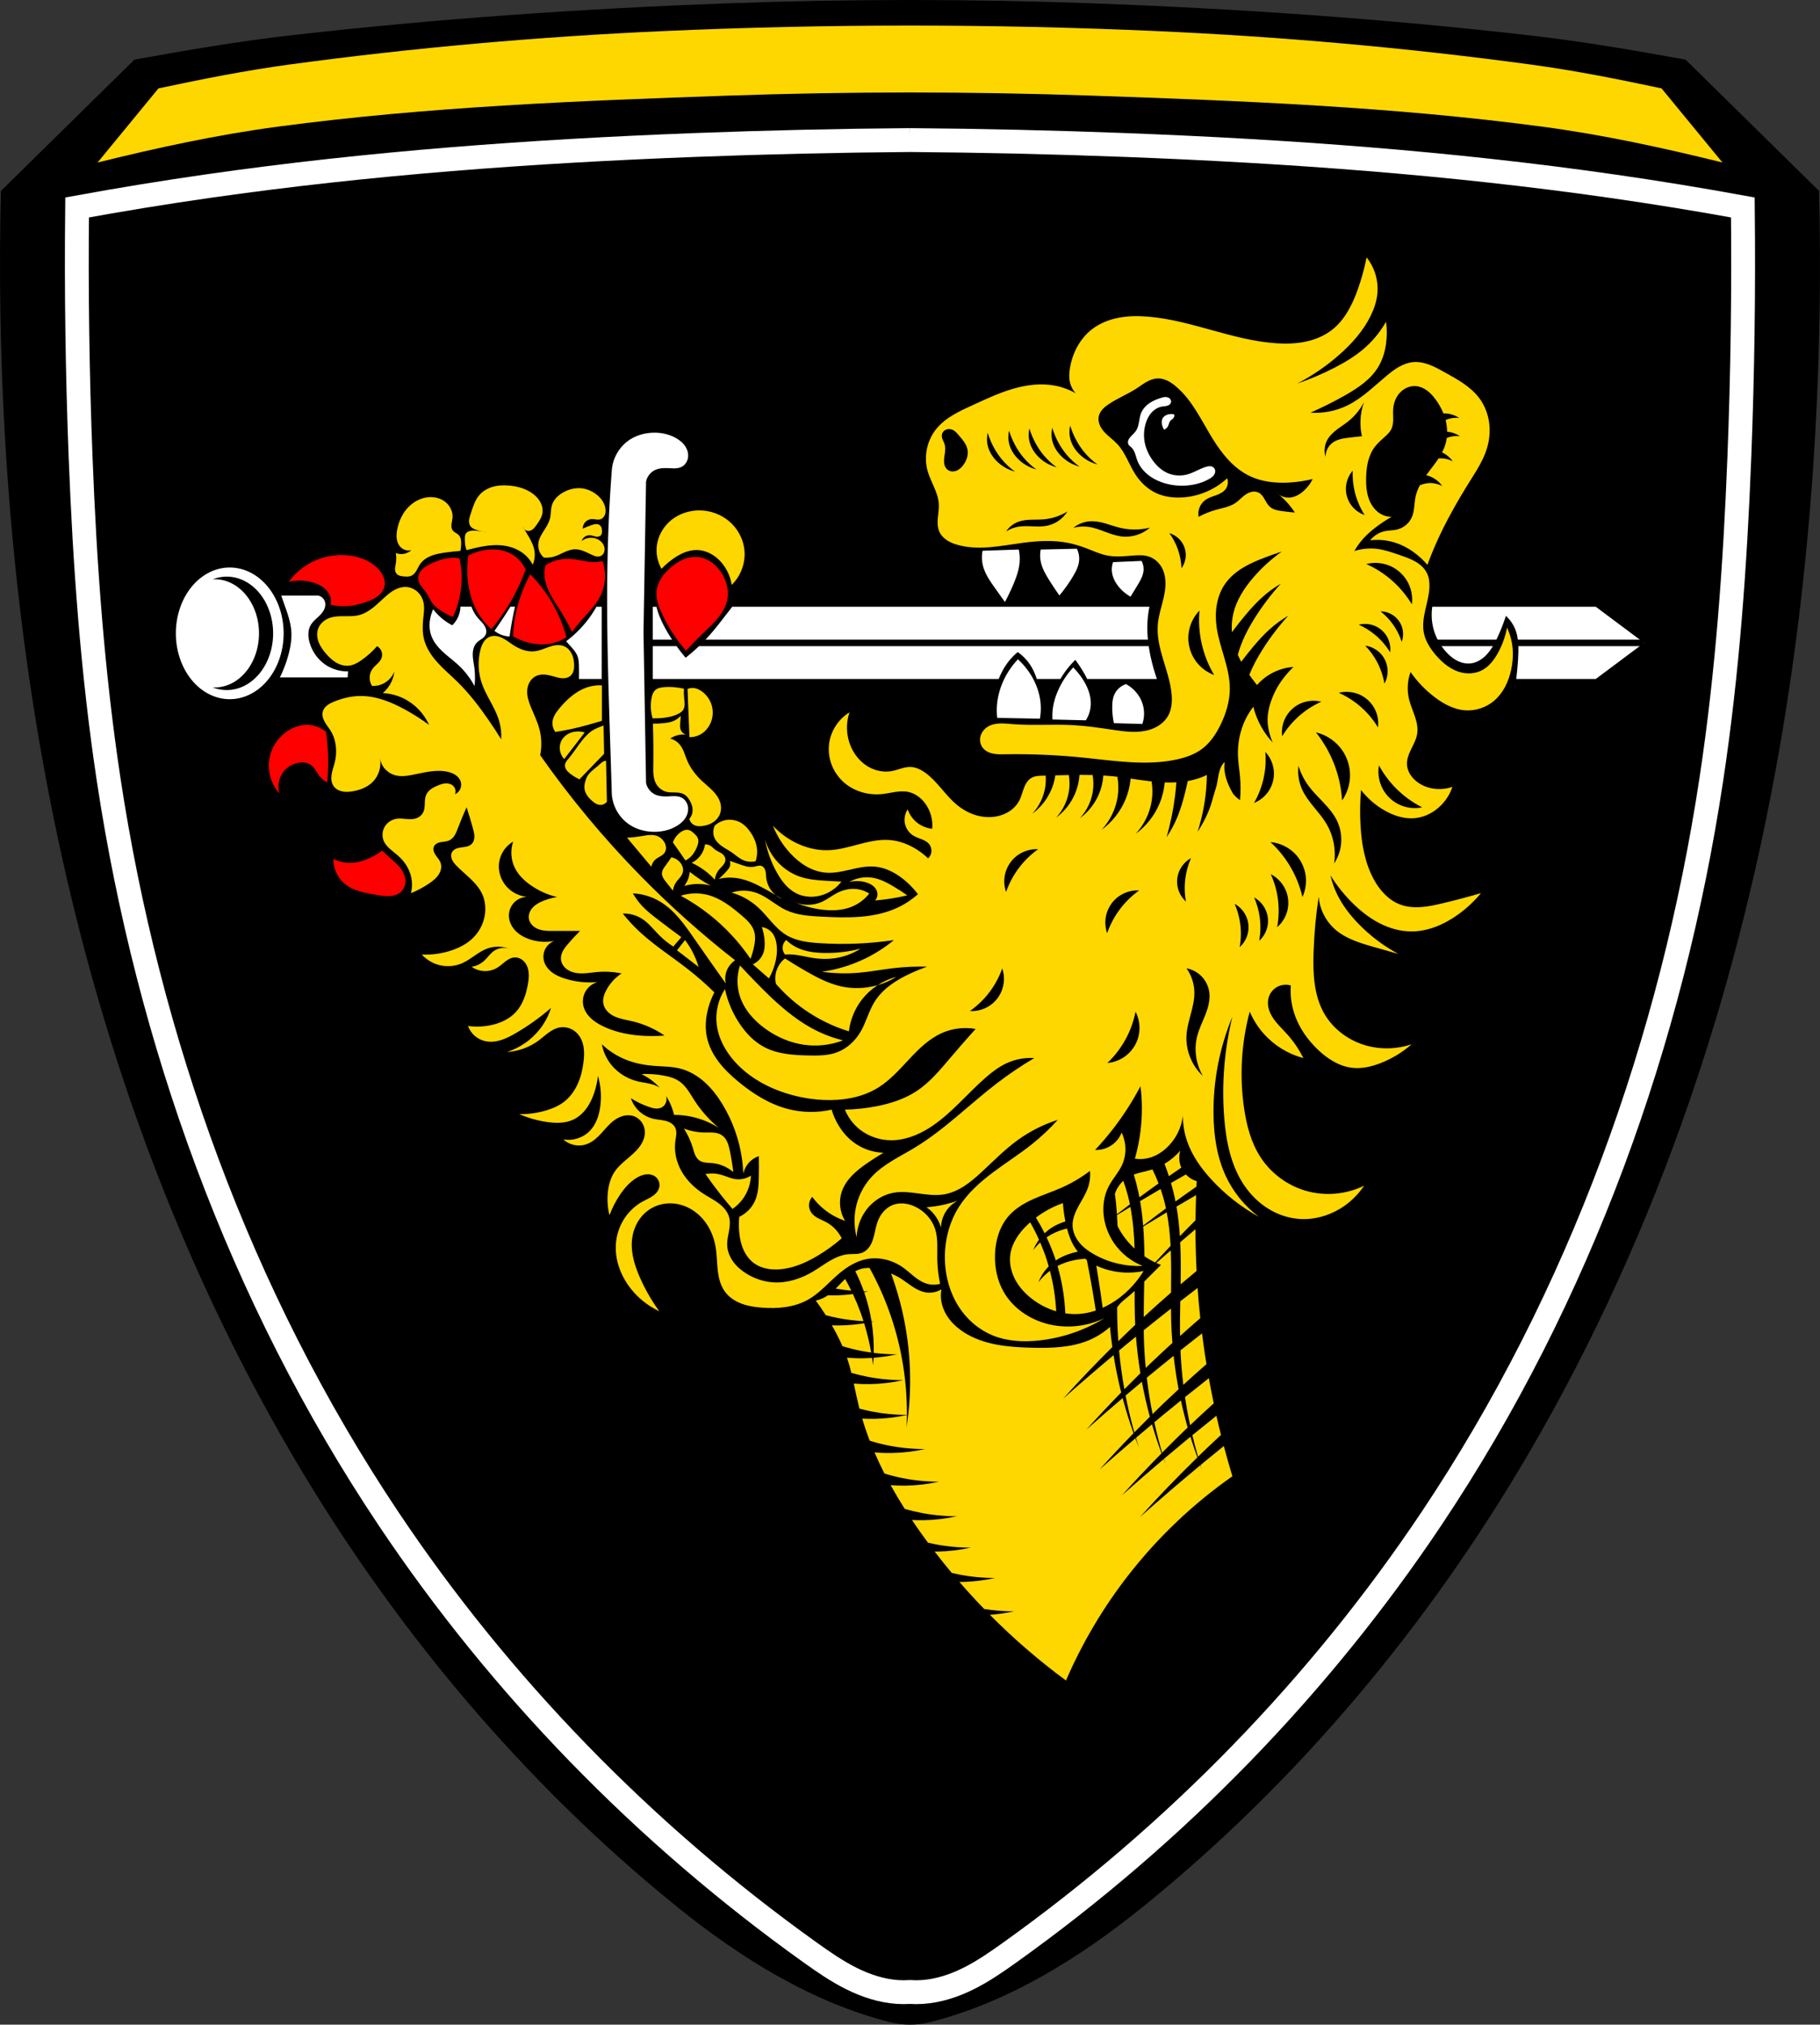
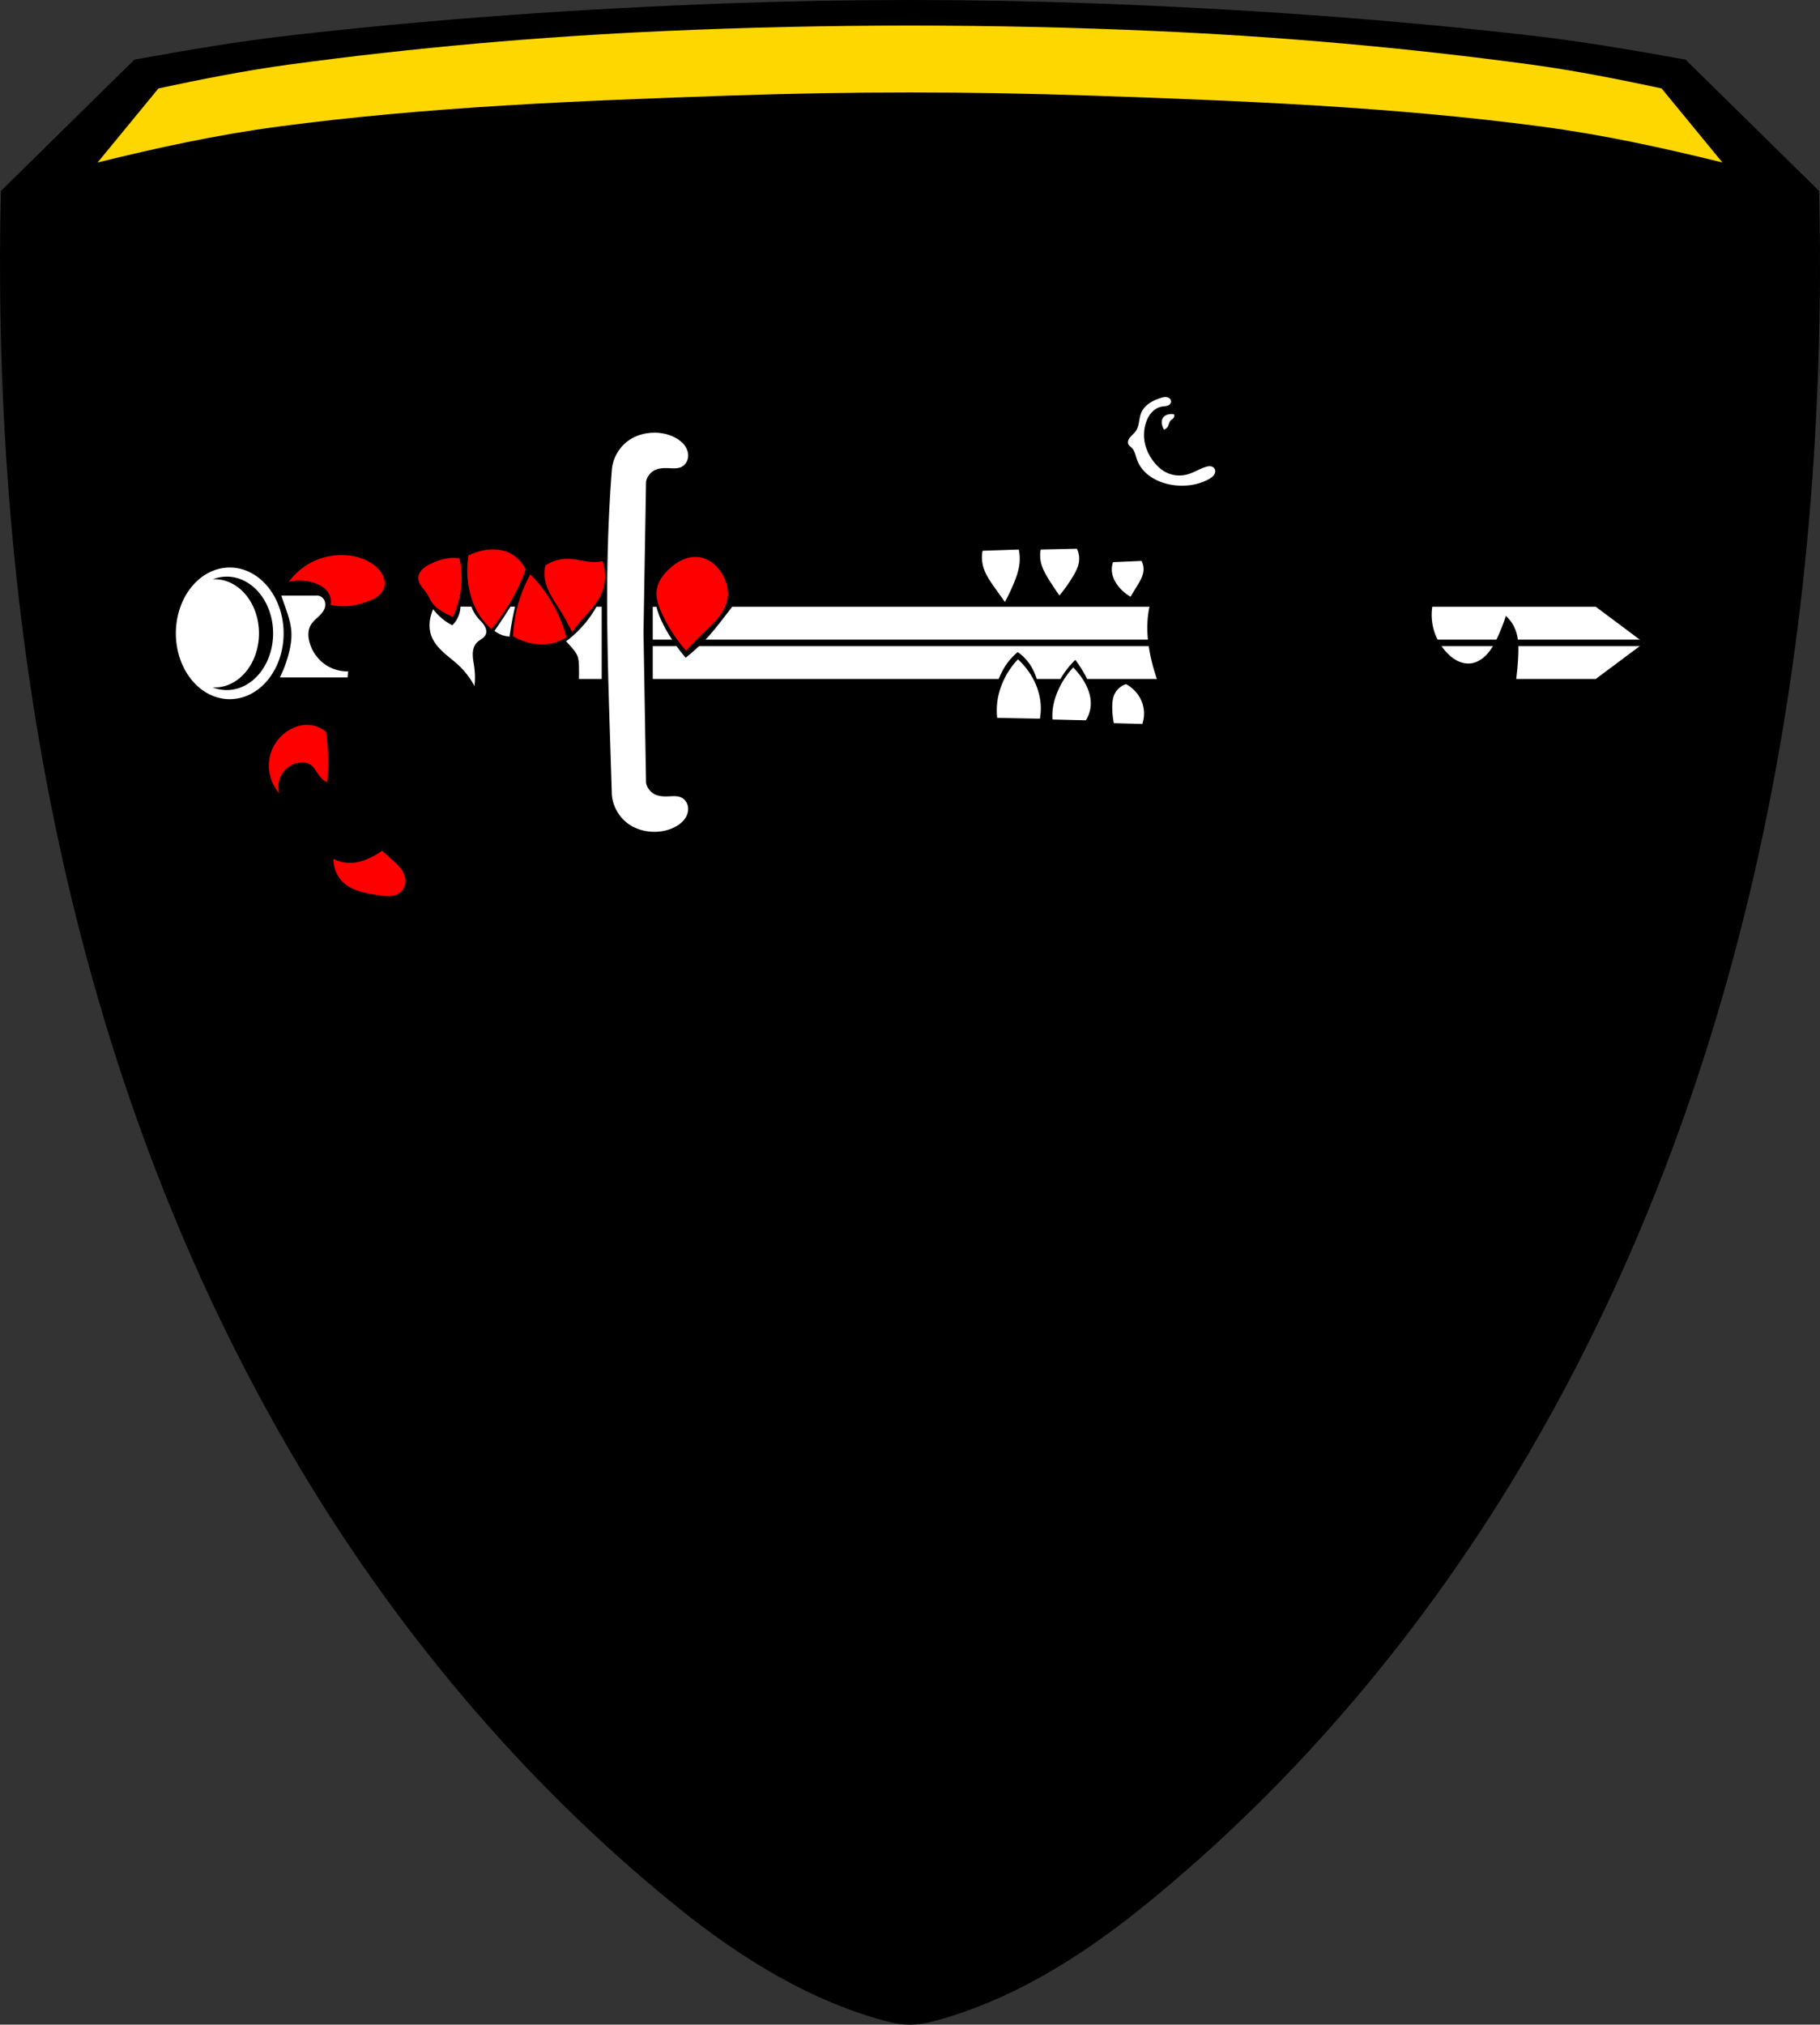
<svg xmlns="http://www.w3.org/2000/svg" viewBox="0 0 839.55 933.751">
  <rect x="0" y="0" width="839.55" height="933.751" fill="#333333" stroke="none" />
  <g transform="translate(-9.712-83.88)">
    <g fill-rule="evenodd">
      <path d="m345.25 85.42c-67.17 2.454-134.33 7.102-201.07 14.711-24.298 2.77-48.42 6.888-72.46 11.25l-61.59 60.57c-.925 37.502-.321 75.04 1.811 112.49 5.932 104.2 23.809 208.08 57.968 307.2 19.396 56.28 44.02 110.96 74.27 162.69 46.2 79.01 106.42 151.37 178.43 209.41 28.621 23.07 61.6 43.69 97.82 52.787 5.84 1.467 12.275 1.467 18.11 0 36.22-9.1 69.2-29.715 97.82-52.787 72-58.04 132.22-130.4 178.43-209.41 30.25-51.727 54.873-106.41 74.27-162.69 34.16-99.12 52.04-203 57.968-307.2 2.132-37.457 2.737-74.992 1.811-112.49l-61.59-60.57c-24.04-4.362-48.16-8.48-72.46-11.25-66.747-7.61-133.9-12.257-201.07-14.711-56.11-2.05-112.35-2.05-168.47 0" />
-       <path d="m429.49 148.48c-33.1.256-66.2 1.014-99.28 2.273-75.07 2.858-150.11 8.307-224.39 18.947-20.247 2.9-40.43 6.186-60.54 9.853-.417 38.4.121 76.81 1.614 115.19 1.932 49.668 5.47 99.33 12.915 148.54 18.206 120.33 60.3 238.11 129.14 341.03 51.43 76.883 117.57 145.1 194.52 200.07 6.03 4.305 12.146 8.548 18.826 11.899 6.679 3.351 13.977 5.801 21.532 6.29 1.88.122 3.769.122 5.649 0 1.88.122 3.769.122 5.649 0 7.555-.489 14.853-2.939 21.532-6.29 6.679-3.351 12.799-7.593 18.826-11.899 76.955-54.971 143.09-123.19 194.52-200.07 68.848-102.92 110.94-220.7 129.14-341.03 7.445-49.21 10.983-98.87 12.915-148.54 1.493-38.38 2.031-76.79 1.614-115.19-20.11-3.667-40.29-6.953-60.54-9.853-74.28-10.64-149.31-16.09-224.39-18.947-33.08-1.259-66.17-2.02-99.28-2.273" fill="none" stroke="#fff" stroke-width="11" />
      <path d="m316.09 98.2c-57.771 2.574-115.49 7.665-172.8 15.43-20.306 2.751-40.43 6.752-60.48 11.02l-28.08 34.17c27.456-6.789 55.15-12.801 83.16-16.533 69.03-9.197 138.84-11.939 208.44-14.328 55.41-1.902 110.91-1.902 166.32 0 69.6 2.389 139.41 5.131 208.44 14.328 28.02 3.732 55.704 9.744 83.16 16.533l-28.08-34.17c-20.05-4.272-40.17-8.272-60.48-11.02-57.31-7.764-115.03-12.856-172.8-15.43-75.52-3.365-151.27-3.365-226.8 0" fill="#ffd700" />
    </g>
    <path d="m547.4 266.99c-.257-.004-.514.016-.768.055-.508.077-1 .223-1.492.379-1.862.594-3.69 1.351-5.293 2.469-1.603 1.118-2.976 2.62-3.723 4.426-.548 1.326-.744 2.764-1 4.176-.258 1.411-.598 2.845-1.385 4.045-.654.996-1.58 1.776-2.387 2.652-.467.508-.904 1.062-1.143 1.709-.12.324-.187.669-.18 1.014.007.345.091.69.262.99.155.273.376.502.611.711.235.209.486.4.715.615.788.739 1.291 1.733 1.66 2.748.369 1.015.619 2.071.99 3.086.924 2.523 2.596 4.74 4.648 6.475 2.053 1.734 4.479 2.998 7.02 3.867 3.817 1.305 7.919 1.74 11.932 1.326 3.333-.343 6.625-1.277 9.547-2.918.927-.521 1.845-1.14 2.4-2.047.277-.453.454-.974.467-1.506.013-.531-.146-1.073-.48-1.486-.224-.277-.52-.491-.846-.635-.326-.144-.68-.217-1.035-.238-.711-.042-1.417.129-2.096.344-2.914.921-5.535 2.652-8.486 3.447-2.873.774-6 .604-8.752-.531-3.056-1.261-5.547-3.642-7.424-6.363-1.445-2.095-2.57-4.425-3.184-6.895-.799-3.215-.714-6.648.266-9.813.554-1.791 1.404-3.515 2.654-4.912 1.251-1.397 2.925-2.452 4.771-2.777.841-.148 1.71-.149 2.523-.408.407-.13.798-.326 1.111-.615.314-.289.546-.677.607-1.1.074-.508-.109-1.036-.443-1.426-.334-.39-.808-.647-1.307-.77-.249-.061-.507-.089-.764-.094m2.641 7.844c-.425 0-.85.045-1.266.135-.547.119-1.08.315-1.553.615-.473.3-.883.704-1.158 1.191-.458.809-.514 1.796-.361 2.713.15.901.491 1.769.994 2.531.72-.258 1.34-.782 1.717-1.447.247-.437.39-.923.557-1.396.167-.473.368-.947.709-1.314.379-.408.907-.66 1.266-1.086.207-.245.351-.543.414-.857.063-.314.044-.643-.053-.949-.415-.09-.841-.135-1.266-.135m-238.56 8.604c-4.07.019-8.17 1.123-11.541 3.404-4.627 3.131-7.676 8.485-8.01 14.06-3.982 51.587-1.488 97.59 0 149.14.33 5.577 3.379 10.931 8.01 14.06 3.371 2.281 7.471 3.385 11.541 3.404 3.704.018 7.451-.862 10.6-2.813 1.7-1.053 3.24-2.444 4.172-4.213.774-1.469 1.099-3.197.762-4.822-.337-1.626-1.372-3.125-2.846-3.889-.816-.423-1.735-.615-2.652-.682-.917-.067-1.838-.012-2.756.033-2.348.116-4.803.153-6.922-.865-2.119-1.019-3.697-3.094-4.111-5.408l-1.17-69.38 1.17-69.38c.414-2.314 1.993-4.39 4.111-5.408 2.119-1.019 4.574-.981 6.922-.865.918.046 1.839.1 2.756.033.917-.067 1.836-.259 2.652-.682 1.474-.764 2.508-2.263 2.846-3.889.337-1.626.012-3.353-.762-4.822-.932-1.769-2.472-3.16-4.172-4.213-3.149-1.95-6.896-2.83-10.6-2.813m194.99 53.52l-16.689.375c-.344 1.791-.344 3.647 0 5.438.626 3.261 2.349 6.196 4.125 9 1.446 2.285 2.947 4.536 4.5 6.75 2.365-2.821 4.501-5.833 6.377-9 1.179-1.99 2.273-4.091 2.625-6.377.322-2.094-.009-4.283-.938-6.188m-26.814.375l-16.689.563c-.449 2.289-.385 4.676.188 6.938.946 3.737 3.207 6.984 5.438 10.127 1.556 2.192 3.118 4.38 4.688 6.563 1.443-2.685 2.76-5.439 3.939-8.25 1.338-3.188 2.513-6.495 2.813-9.939.174-2 .047-4.03-.375-6m56.629 5.25l-13.13.563c-.447 1.258-.639 2.607-.563 3.939.169 2.93 1.627 5.669 3.563 7.875 1.442 1.644 3.161 3.044 5.063 4.125 1.065-1.749 2.129-3.499 3.189-5.25 1.306-2.156 2.643-4.422 2.813-6.938.1-1.487-.229-3-.938-4.314m-420.59 3.037a24.858 30.365 0 0 0 -24.857 30.365 24.858 30.365 0 0 0 24.857 30.365 24.858 30.365 0 0 0 24.857 -30.365 24.858 30.365 0 0 0 -24.857 -30.365m-1.393 4.207a21.402 26.158 0 0 1 21.402 26.158 21.402 26.158 0 0 1 -21.402 26.158 21.402 26.158 0 0 1 -6.564 -1.275 20.408 24.948 0 0 0 1.043 .065 20.408 24.948 0 0 0 20.408 -24.947 20.408 24.948 0 0 0 -20.408 -24.949 20.408 24.948 0 0 0 -.932 .041 21.402 26.158 0 0 1 6.453 -1.25m41.613 8.711c-.185-.005-.369.002-.553.023h-15.902c.353 1.048.713 2.094 1.082 3.137 1.559 4.411 3.28 8.853 3.57 13.521.21 3.384-.342 6.775-1.189 10.06-.982 3.807-2.363 7.511-4.111 11.03h31.26l.215-2.813c-3.404.094-6.829-.819-9.734-2.596-3.865-2.364-6.751-6.245-8-10.6-.379-1.318-.617-2.687-.582-4.059.035-1.371.347-2.748 1.014-3.947.835-1.502 2.168-2.648 3.426-3.818 1.258-1.17 2.502-2.455 3.064-4.078.226-.654.335-1.351.289-2.041-.046-.69-.25-1.372-.613-1.961-.389-.63-.959-1.145-1.625-1.469-.499-.243-1.053-.376-1.607-.393m66.2 5.141c-.04 1.407-.32 2.807-.824 4.121-.644 1.68-1.656 3.216-2.943 4.473-1.019-.523-2-1.113-2.943-1.766-2.244-1.558-4.239-3.474-5.887-5.652-.315.73-.59 1.478-.824 2.238-.459 1.49-.761 3.034-.824 4.592-.079 1.961.225 3.942.941 5.77 1.122 2.861 3.202 5.246 5.473 7.316 2.271 2.07 4.767 3.885 7.01 5.988 2.933 2.752 5.41 5.988 7.301 9.537.326-2.933.287-5.906-.117-8.83-.271-1.956-.705-3.904-.682-5.879.012-.987.141-1.978.455-2.914.314-.936.818-1.817 1.521-2.51.651-.641 1.451-1.106 2.193-1.639.742-.533 1.455-1.17 1.811-2.01.233-.553.297-1.171.234-1.768-.123-1.163-.714-2.229-1.434-3.15-.72-.922-1.573-1.731-2.334-2.619-1.335-1.558-2.377-3.363-3.061-5.297h-5.064m23.06 0c-1.476 2.361-2.989 4.697-4.539 7.01-.932 1.39-1.878 2.772-2.836 4.145 1.373 1.09 2.986 1.877 4.689 2.289.751.182 1.518.292 2.289.328.227-1.676.482-3.35.764-5.02.496-2.934 1.078-5.853 1.744-8.754h-2.111m39.674.045c-1.471 2.612-3.172 5.095-5.078 7.41-2.614 3.175-5.612 6.03-8.908 8.492.633.726 1.271 1.447 1.914 2.164 1.299 1.447 2.648 2.925 3.33 4.746.553 1.478.628 3.085.666 4.662.047 1.942.047 3.886 0 5.828h10.49v-33.3h-2.414m25.965 0v33.3h159.6c.834-2.067 1.805-4.075 3.02-5.943 1.576-2.428 3.52-4.615 5.746-6.465 2.445 1.711 4.537 3.926 6.105 6.465 1.145 1.852 2 3.866 2.666 5.943h10.918c.842-1.432 1.755-2.822 2.758-4.146 1.256-1.658 2.636-3.221 4.129-4.67 1.572 2.123 3.01 4.344 4.311 6.645.399.707.773 1.434 1.117 2.172h32.18c-.766-2.255-1.459-4.534-2.055-6.84-1.785-6.908-2.797-14.09-2.154-21.19.16-1.771.426-3.531.789-5.271h-192.49c-.311.453-.651.891-.99 1.322-3.08 3.918-6.04 7.936-9.338 11.672-3.382 3.83-7.113 7.352-11.133 10.506-2.92-3.433-5.566-7.101-7.902-10.955-2.38-3.927-4.449-8.102-5.568-12.545h-1.715m359.6 0c-.603 4.177-.204 8.5 1.275 12.455 1.136 3.037 2.861 5.849 5.03 8.262 1.47 1.638 3.16 3.106 5.115 4.115 1.956 1.01 4.193 1.54 6.377 1.271 2.431-.298 4.669-1.568 6.465-3.232 2.549-2.362 4.27-5.474 5.748-8.619 1.533-3.262 2.852-6.624 3.949-10.06 2.134 1.944 3.759 4.442 4.67 7.182.993 2.988 1.135 6.192 1.078 9.34-.077 4.209-.494 8.401-.975 12.586h36.693l22.297-16.652-22.297-16.65h-75.42m-191.13 24.24c-2.486 2.608-4.58 5.589-6.189 8.813-2.15 4.307-3.431 9.07-3.563 13.877-.039 1.44.023 2.882.188 4.313l19.689.375c.379-2.1.505-4.245.375-6.375-.331-5.434-2.345-10.709-5.438-15.189-1.463-2.119-3.164-4.073-5.063-5.813m25.502 3.75c-2.87 3.086-5.227 6.651-6.939 10.502-1.4 3.146-2.375 6.503-2.625 9.938-.086 1.185-.086 2.377 0 3.563l15.377.375c1.293-2.02 2.074-4.36 2.25-6.75.345-4.685-1.614-9.281-4.313-13.13-1.123-1.6-2.379-3.107-3.75-4.5m24.375 7.688c-2.399.742-4.439 2.573-5.438 4.877-.736 1.699-.914 3.586-.938 5.438-.032 2.58.22 5.163.75 7.688l13.13.375c1.114-3.26 1.047-6.909-.188-10.125-.814-2.121-2.118-4.045-3.75-5.625-1.063-1.029-2.267-1.916-3.564-2.627" fill="#fff" />
    <g fill-rule="evenodd">
      <path d="m310.82 380.38h455.65" fill="none" stroke="#000" stroke-linecap="square" stroke-width="3" />
      <path d="m236.53 337.27c-.846.021-1.693.09-2.529.203-2.862.387-5.656 1.269-8.221 2.596-.703 4.507-.703 9.124 0 13.631.736 4.718 2.257 9.345 4.76 13.412 1.588 2.581 3.565 4.922 5.842 6.922 2.857-3.408 5.462-7.03 7.787-10.816 3.227-5.26 5.915-10.852 8.01-16.658-1.596-3.578-4.602-6.504-8.221-8-2.339-.97-4.885-1.347-7.424-1.285m-69.61 2.592c-3.921.045-7.835.845-11.447 2.371-4.978 2.103-9.365 5.583-12.547 9.951 3.77-.871 7.771-.719 11.465.434 1.625.507 3.204 1.211 4.555 2.246 1.351 1.035 2.468 2.417 3.02 4.03.425 1.246.501 2.609.217 3.895 2.335.54 4.744.758 7.139.648 3.405-.156 6.757-.975 9.951-2.164 1.699-.633 3.378-1.381 4.803-2.502 1.425-1.121 2.588-2.651 2.986-4.42.312-1.386.139-2.857-.355-4.189-.495-1.332-1.301-2.535-2.242-3.6-3.407-3.856-8.519-5.885-13.629-6.49-1.298-.154-2.605-.222-3.912-.207m163.38.836c-1.955.021-3.898.514-5.688 1.313-2.045.913-3.897 2.216-5.588 3.684-1.653 1.435-3.174 3.045-4.342 4.896-1.168 1.851-1.976 3.955-2.148 6.137-.253 3.207.864 6.36 2.164 9.303 2.881 6.521 6.761 12.6 11.465 17.957 2.428-2.687 4.955-5.286 7.572-7.789 2.55-2.439 5.198-4.799 7.385-7.568 2.187-2.769 3.913-6.01 4.297-9.521.385-3.518-.616-7.099-2.379-10.168-1.251-2.178-2.899-4.15-4.932-5.627-2.032-1.477-4.459-2.443-6.967-2.594-.279-.017-.56-.024-.84-.022m-110.79.453c-3.903-.137-7.745 1.09-11.25 2.813-1.42.698-2.821 1.496-3.908 2.645-.544.574-1 1.235-1.313 1.963-.309.728-.462 1.528-.402 2.316.094 1.227.692 2.361 1.412 3.359.72.998 1.57 1.899 2.266 2.914 1.19 1.736 1.913 3.777 3.244 5.408 1.01 1.236 2.325 2.183 3.678 3.03 1.724 1.079 3.535 2.02 5.408 2.813 2.213-4.752 3.541-9.915 3.895-15.14.269-3.981-.023-7.999-.865-11.898-.715-.119-1.439-.191-2.164-.217m52.57.434c-3.801-.126-7.633.948-10.816 3.03-.469 2.052-.543 4.194-.217 6.273.826 5.266 4.087 9.763 6.922 14.277 2.061 3.282 3.94 6.678 5.625 10.168 1.362-1.865 2.808-3.67 4.328-5.408 3.087-3.529 6.534-6.851 8.652-11.03 2.517-4.968 2.917-10.966 1.082-16.225-1.276.293-2.586.438-3.895.432-3.932-.017-7.752-1.384-11.682-1.514m-17.74 7.139c-2.658 4.836-4.698 10.01-6.06 15.359-1.097 4.317-1.751 8.747-1.947 13.197 1.84 1.084 3.805 1.956 5.842 2.596 4.911 1.542 10.357 1.679 15.14-.217 1.292-.512 2.528-1.166 3.678-1.947-1.719-6.419-4.429-12.571-8-18.17-2.489-3.9-5.396-7.532-8.654-10.816m-102.74 69.43c-2.84-.066-5.66.775-8.135 2.17-2.908 1.639-5.376 4.052-7.08 6.922-1.704 2.87-2.638 6.192-2.682 9.529-.061 4.742 1.717 9.485 4.881 13.02-1-3.43-.236-7.328 1.988-10.125 1.918-2.412 4.879-3.976 7.955-4.158 1.576-.094 3.223.185 4.52 1.086.852.592 1.511 1.419 2.088 2.281.577.862 1.086 1.771 1.709 2.6 1.01 1.343 2.313 2.462 3.795 3.254.457-4.623.58-9.279.363-13.92-.147-3.146-.449-6.286-.904-9.402-2.349-2.01-5.406-3.182-8.498-3.254m34.35 58.03c-2.162 1.627-4.54 2.969-7.05 3.979-2.138.859-4.39 1.481-6.689 1.627-2.984.189-6.02-.443-8.678-1.809-.129 4.208 1.714 8.436 4.883 11.209 2.051 1.794 4.58 2.971 7.188 3.762 2.608.791 5.31 1.217 7.998 1.662 2.067.342 4.16.698 6.246.498 1.043-.1 2.079-.339 3.03-.775.953-.436 1.821-1.072 2.473-1.893.977-1.229 1.426-2.835 1.375-4.404-.051-1.569-.579-3.1-1.375-4.453-1.39-2.363-3.541-4.162-5.604-5.967-1.284-1.124-2.55-2.27-3.797-3.436" fill="#f00" />
-       <path d="m630.4 118.72c-.975 4.956-2.314 9.84-4 14.6-2.531 7.132-6.05 14.244-12.04 18.877-3.551 2.749-7.819 4.488-12.217 5.398-4.397.911-8.931 1.017-13.412.721-20.12-1.33-39.03-10.614-59.12-12.279-4.466-.37-8.99-.357-13.395.467-4.405.824-8.698 2.482-12.273 5.184-5.633 4.257-9.177 10.938-10.361 17.898-.384 2.26-.534 4.599 0 6.828.438 1.828 1.338 3.544 2.592 4.945-2.992-1.704-6.271-2.902-9.656-3.531-6.454-1.2-13.152-.314-19.447 1.547-6.295 1.861-12.26 4.671-18.23 7.4-6.197 2.833-12.669 5.771-16.955 11.07-4.295 5.309-5.84 12.733-4 19.311.728 2.606 1.94 5.04 3.01 7.529 1.072 2.484 2.02 5.076 2.17 7.777.119 2.138-.266 4.268-.457 6.4-.191 2.133-.176 4.358.691 6.316.73 1.648 2.029 3 3.533 3.994 1.504.993 3.21 1.644 4.945 2.129 4.841 1.352 9.953 1.457 14.963 1.047 5.01-.411 9.961-1.327 14.943-1.99 6.957-.926 14.07-1.356 20.959 0 2.977.586 5.882 1.502 8.713 2.592 3.179 1.224 6.304 2.679 9.654 3.297 3.717.685 7.538.308 11.305 0 2.606-.213 5.3-.382 7.771.471 2.367.816 4.375 2.554 5.65 4.709 1.159 1.958 1.728 4.23 1.861 6.502.134 2.272-.153 4.552-.611 6.781-.916 4.458-2.523 8.792-2.898 13.328-.451 5.45.901 10.881 2.471 16.12 1.57 5.239 3.382 10.461 3.889 15.906.322 3.459.069 7.107-1.648 10.127-1.788 3.145-5.02 5.293-8.479 6.357-5.526 1.7-11.471.853-17.189 0-6.02-.898-12.05-1.786-18.13-2.119-9.331-.511-18.709.29-28.02-.471-1.922-.157-3.846-.382-5.773-.303-1.927.079-3.883.479-5.531 1.48-1.556.946-2.797 2.439-3.32 4.184-.523 1.744-.289 3.725.73 5.234.538.796 1.275 1.45 2.102 1.939.827.489 1.744.818 2.682 1.029 1.875.422 3.819.371 5.74.338 12.366-.214 24.742.371 37.04 1.639 14.13 1.455 28.528 3.796 42.39.707 4.01-.895 7.991-2.272 11.303-4.709 3.87-2.848 6.613-6.983 8.713-11.305 2.501-5.146 4.215-10.763 4.24-16.484.022-4.91-1.191-9.736-2.559-14.451-1.368-4.716-2.906-9.412-3.564-14.277-.923-6.825.042-14.15 4-19.781 2.117-3.01 5-5.424 8.143-7.34 3.143-1.916 6.553-3.355 9.99-4.67 2.644-1.01 5.313-1.954 8.01-2.826-4.862 3.448-9.301 7.491-13.188 12.01-4.141 4.815-7.712 10.307-9.184 16.484-.623 2.615-.861 5.322-.707 8.01.013.224.04.446.059.67 2.01-2.7 4.087-5.344 6.25-7.92 2.4-2.859 4.9-5.647 7.676-8.143 2.645-2.379 5.535-4.486 8.607-6.279-4.4 4.835-8.375 10.06-11.863 15.584-3.345 5.3-6.264 10.933-7.91 16.98-.02.074-.035.149-.055.223.472 1.092.995 2.165 1.557 3.223 1.752-2.321 3.558-4.602 5.428-6.83 2.4-2.859 4.9-5.645 7.676-8.141 2.645-2.379 5.535-4.488 8.607-6.281-4.4 4.835-8.375 10.06-11.863 15.584-2.348 3.72-4.474 7.609-6.109 11.686.821 1.168 1.662 2.319 2.539 3.43.333.422.671.845 1.01 1.268 1.388-1.575 2.966-2.982 4.705-4.158 3.575-2.418 7.791-3.878 12.1-4.188-3.306 3.296-6.315 6.994-8.375 11.166-1.936 3.922-3.407 8.261-3.547 12.633-.121 3.77.868 7.574 2.355 11.07-1.994-2.142-3.738-4.519-5.182-7.06-1.673-2.951-2.944-6.129-3.768-9.42-1.362 1.76-2.549 3.657-3.533 5.652-2.616 5.301-3.781 11.285-3.531 17.191.133 3.153.66 6.276.941 9.42.323 3.601.323 7.231 0 10.832-1.33-1.01-2.711-2.084-3.531-3.533-2.391-4.225-4.328-9.203-3.533-14.13-3.214 2.954-2.781 8.105-4.115 12.176-1.161 3.545-1.934 7.23-3.385 10.666-1.381 3.272-3.039 6.444-5.03 9.393 2.01-6.227 3.326-12.675 3.928-19.19.216-2.34.338-4.688.369-7.04-.239.117-.475.239-.717.35-2.58 1.182-5.3 1.965-8.09 2.461-.425 1.953-.876 3.901-1.369 5.838-.922 3.617-1.967 7.213-3.385 10.666-1.351 3.291-3.039 6.444-5.03 9.393 1.813-6.279 3.128-12.703 3.928-19.19.25-2.029.441-4.063.59-6.102-1.786.101-3.581.103-5.369.039-.311 3.434-1.146 6.821-2.5 9.992-2.324 5.445-6.146 10.242-10.934 13.725 3.956-4.207 6.59-9.64 7.443-15.352.437-2.922.41-5.912-.064-8.828-3.231-.355-6.449-.835-9.668-1.309-.317 3.406-1.149 6.764-2.492 9.91-2.324 5.445-6.146 10.242-10.934 13.725 3.956-4.207 6.59-9.64 7.443-15.352.451-3.02.4-6.112-.121-9.121-.77-.093-1.539-.182-2.311-.26-1.388-.139-2.777-.247-4.168-.334-.208 2.952-.893 5.871-2.049 8.596-1.866 4.398-4.932 8.281-8.779 11.11 3.179-3.419 5.292-7.814 5.979-12.432.369-2.481.321-5.02-.115-7.488-2.01-.053-4.02-.073-6.04-.063-.204 2.97-.89 5.908-2.053 8.648-1.866 4.398-4.934 8.281-8.781 11.11 3.179-3.419 5.292-7.814 5.979-12.432.357-2.401.327-4.856-.07-7.25-2.076.043-4.152.08-6.229.139-.332 2.255-.94 4.47-1.83 6.568-1.866 4.398-4.934 8.281-8.781 11.11 3.179-3.419 5.292-7.814 5.979-12.432.252-1.697.302-3.42.176-5.131-.415 0-.83.024-1.244.033-1.773.039-3.627.091-5.182.943-.882.483-1.618 1.204-2.201 2.023-.584.819-1.021 1.736-1.383 2.674-.724 1.877-1.165 3.866-2.066 5.664-1.022 2.039-2.619 3.771-4.512 5.04-1.893 1.274-4.074 2.095-6.32 2.49-3.259.573-6.652.254-9.799-.77-3.147-1.023-6.05-2.74-8.57-4.883-5.212-4.432-8.792-10.632-14.365-14.6-1.951-1.389-4.2-2.497-6.594-2.59-1.491-.058-2.968.279-4.4.695-1.433.416-2.846.914-4.313 1.188-3.686.688-7.59-.103-10.836-1.98-3.246-1.877-5.84-4.797-7.531-8.145-2.624-5.193-3.058-11.449-1.178-16.955-5.127 3.106-8.704 8.648-9.42 14.6-.399 3.316.056 6.727 1.289 9.83 1.233 3.103 3.24 5.893 5.775 8.07 4.731 4.054 11.23 5.832 17.426 5.182 2.049-.215 4.063-.678 6.102-.975 2.038-.296 4.136-.422 6.145.033 3.036.688 5.672 2.686 7.535 5.18 2.495 3.34 3.695 7.625 3.297 11.775-2.773-.276-5.45-1.447-7.535-3.297-1.713-1.519-3.02-3.487-3.768-5.652-1.31 1.949-1.77 4.448-1.242 6.736.528 2.288 2.037 4.332 4.068 5.51 1.166.676 2.471 1.068 3.723 1.57 1.251.502 2.494 1.149 3.342 2.197.763.943 1.151 2.179 1.064 3.389-.086 1.21-.646 2.38-1.535 3.205-1.452-1.394-3.03-2.657-4.711-3.768-3.936-2.604-8.48-4.372-13.188-4.711-4.781-.344-9.536.776-14.17 2-4.634 1.226-9.296 2.577-14.09 2.709-5.387.148-10.765-1.276-15.543-3.768-3.693-1.926-7.05-4.488-9.891-7.537 1.858 4.682 4.588 9.02 8.01 12.717 2.173 2.351 4.635 4.455 7.412 6.05 2.777 1.591 5.88 2.661 9.07 2.902 3.723.282 7.43-.558 11.07-1.396 3.639-.839 7.341-1.688 11.07-1.43 5.857.406 11.239 3.543 15.543 7.535 1.718 1.594 3.302 3.333 4.729 5.193-2.748 2.475-5.86 4.547-9.203 6.129-10.856 5.136-23.397 4.867-35.391 4.244-5.598-.291-11.354-.676-16.416-3.086-4.616-2.198-8.402-5.97-13.188-7.77-3.746-1.408-7.976-1.494-11.775-.236 4.537 1.286 8.768 3.645 12.246 6.83 4.477 4.099 7.764 9.561 12.951 12.715 4.536 2.757 10.01 3.424 15.307 3.768 11.467.745 23.02.271 34.383-1.412-4.04 3.329-8.48 6.182-13.188 8.479-6.297 3.072-13.08 5.145-20.02 6.121 5.533.773 11.153.933 16.721.473 5.444-.45 10.822-1.488 16.248-2.121 5.155-.601 10.354-.836 15.543-.705-2.557.904-5.074 1.925-7.537 3.061-6.541 3.02-12.935 7.06-16.719 13.188-2.641 4.278-3.845 9.305-6.359 13.658-2.499 4.327-6.372 7.943-11.07 9.654-4.03 1.469-8.427 1.494-12.717 1.414-7.183-.134-14.641-.585-20.959-4-4.537-2.455-8.196-6.311-11.07-10.596-3.25-4.848-5.579-10.312-6.828-16.01-3.129 4.828-4.488 10.776-3.768 16.484.673 5.328 3.092 10.336 6.357 14.6 5.881 7.678 14.431 13.02 23.549 16.248 6.205 2.195 12.735 3.476 19.311 3.77 8.73.39 17.766-1.054 25.2-5.652 5.523-3.418 9.882-8.378 14.32-13.12 4.438-4.742 9.182-9.436 15.12-12.08 4.839-2.155 10.329-2.821 15.543-1.885-3.913 4.337-7.76 8.734-11.539 13.188-4.794 5.65-9.579 11.482-15.777 15.543-5.374 3.521-11.601 5.555-17.898 6.828-4.96 1-10.01 1.555-15.07 1.648 1.4 3.473 3.692 6.583 6.594 8.949 4.14 3.376 9.494 5.186 14.836 5.182 6.188-.005 12.188-2.358 17.426-5.652 9.901-6.226 17.313-15.639 26.14-23.314 2.951-2.566 6.101-4.964 9.656-6.594 3.959-1.815 8.369-2.631 12.715-2.354-6.04 3.567-11.862 7.501-17.426 11.773-12.74 9.784-24.16 21.369-37.914 29.672-6.85 4.136-14.366 7.533-19.781 13.424-3.731 4.058-6.279 9.182-7.299 14.6-.82 4.358-.658 8.899.471 13.188.154-5.619 2.571-11.146 6.594-15.07 2.778-2.712 6.315-4.673 10.125-5.416 3.871-.755 7.865-.256 11.773.271 3.908.528 7.885 1.083 11.775.436 3.383-.563 6.57-2.02 9.445-3.891 2.876-1.868 5.464-4.143 7.982-6.471 5.394-4.986 10.547-10.275 16.484-14.6 5.642-4.11 11.951-7.305 18.604-9.42-3.683 4.09-7.704 7.874-12.01 11.303-5.829 4.642-12.158 8.617-18.11 13.1-5.954 4.481-11.606 9.555-15.564 15.867-4.674 7.453-6.769 16.41-6.357 25.2.387 8.258 3 16.495 8.01 23.08 3.594 4.731 8.403 8.564 13.895 10.832 6.786 2.802 14.366 3.156 21.664 2.355 10.648-1.168 21.03-4.735 30.14-10.361-7.73 3.825-16.776 4.923-25.2 3.061-8.779-1.941-16.966-7.265-21.43-15.07-3.036-5.31-4.266-11.551-4-17.662.27-6.299 2.192-12.695 6.359-17.426 3.059-3.473 7.153-5.878 11.379-7.766 4.226-1.887 8.645-3.312 12.877-5.186 4.676-2.07 9.111-4.684 13.188-7.771.241 2.618-.084 5.287-.943 7.771-1.048 3.03-2.854 5.729-4.385 8.547-1.531 2.818-2.821 5.909-2.68 9.113.128 2.895 1.439 5.657 3.313 7.867 1.873 2.211 4.283 3.91 6.814 5.32 6.707 3.736 14.467 5.553 22.13 5.182-5.325-2.116-9.99-5.859-13.211-10.598-2.262-3.327-3.819-7.136-4.5-11.1-.874-5.09-.264-10.497 2.141-15.07 1.806-3.432 4.558-6.323 6.15-9.859.738-1.639 1.214-3.396 1.414-5.182.369-3.288-.21-6.675-1.648-9.654-.456 1.186-1.094 2.302-1.885 3.297-2.451 3.083-6.427 4.89-10.361 4.709 2.898-3.086 5.649-6.308 8.242-9.654 4.807-6.204 9.07-12.832 12.717-19.781.854 6.872.854 13.85 0 20.723-.534 4.297-1.4 8.553-2.59 12.717 1.634.264 3.311.264 4.945 0 3.621-.585 6.958-2.458 9.654-4.945 4.164-3.841 6.89-9.207 7.535-14.836-.005 3.915.635 7.829 1.885 11.539 2.269 6.737 6.489 12.666 11.303 17.896 6.312 6.858 13.739 12.689 21.9 17.191-6.549-4.891-11.859-11.428-15.307-18.84-4.115-8.847-5.536-18.738-5.65-28.494-.18-15.376 2.804-30.78 8.713-44.977-3.724 15.21-5 31.01-3.768 46.625.861 10.893 3.073 22.03 9.184 31.09 2.854 4.232 6.529 7.93 10.842 10.66 4.313 2.73 9.267 4.477 14.355 4.881 6.636.526 13.38-1.262 19.07-4.709 4.405-2.666 8.213-6.313 11.07-10.598-8.251 4.046-18.02 4.903-26.846 2.355-8.537-2.463-16.13-8.08-20.959-15.543-4.31-6.657-6.378-14.526-7.535-22.371-2.195-14.883-1.308-30.21 2.59-44.742 1.604 3.787 3.843 7.304 6.594 10.361 4.804 5.338 11.189 9.236 18.13 11.07-1.995-4.01-4.537-7.743-7.535-11.07-2.195-2.434-4.646-4.668-6.451-7.404-.902-1.368-1.638-2.86-2.037-4.449-.399-1.59-.452-3.282-.021-4.863.574-2.104 2.025-3.953 3.932-5.01 1.906-1.059 4.243-1.314 6.332-.689-.302 4.301.225 8.659 1.543 12.764 2.085 6.494 6.115 12.264 11.07 16.955 4.331 4.104 9.62 7.526 15.543 8.242 4.465.54 8.993-.498 13.188-2.121 5.25-2.032 10.138-4.996 14.365-8.713-6.56 2.246-13.789 2.495-20.488.707-8.173-2.182-15.563-7.503-19.781-14.836-4.833-8.401-5.269-18.572-4.945-28.26.287-8.592 1.074-17.17 2.355-25.668.431 5.517 3.01 10.838 7.06 14.6 5.125 4.75 12.12 6.809 18.84 8.713 3.61 1.022 7.221 2.042 10.832 3.061-6.887-3.703-13.189-8.489-18.604-14.13-3.833-3.992-7.241-8.441-9.654-13.422-1.345-2.776-2.375-5.705-3.063-8.713 3.034 4.901 6.682 9.421 10.832 13.422 3.56 3.432 7.514 6.496 11.918 8.744 4.404 2.248 9.278 3.663 14.223 3.736 7.879.116 15.5-3.174 21.9-7.77 3.936-2.826 7.505-6.159 10.596-9.891-5.922 1.728-11.888 3.303-17.891 4.725-3.221.763-6.469 1.483-9.771 1.711-3.303.228-6.683-.053-9.773-1.24-5.298-2.035-9.306-6.568-12.02-11.555-4.124-7.59-5.64-16.336-6.123-24.961-.303-5.413-.226-10.848.234-16.25 2.952 3.805 6.656 7.03 10.834 9.42 4.351 2.494 9.381 4.109 14.363 3.533 3.22-.372 6.309-1.654 8.949-3.533 3.72-2.647 6.567-6.499 8.01-10.832-2.341.785-4.835 1.106-7.299.941-3.947-.264-7.866-1.847-10.598-4.709-1.709-1.791-2.943-4.121-3.061-6.594-.119-2.502.884-4.91 1.984-7.16 1.1-2.25 2.333-4.495 2.725-6.969.433-2.735-.201-5.531-1.09-8.154-.888-2.623-2.036-5.165-2.678-7.859-.98-4.111-.73-8.506.707-12.48 3.067 4.385 6.813 8.292 11.07 11.539 4.139 3.16 8.937 5.748 14.13 6.121 4.826.347 9.749-1.323 13.422-4.473 4.153-3.561 6.599-8.788 7.771-14.13.711-3.241.997-6.585.707-9.891-.293-3.336-1.175-6.619-2.592-9.654-.768 4.118-2.205 8.112-4.238 11.775-1.806 3.255-4.201 6.35-7.535 8.01-2.811 1.396-6.125 1.647-9.184.941-4.926-1.137-9.02-4.583-12.246-8.477-2.399-2.897-4.471-6.197-5.182-9.891-.669-3.478-.09-7.07.688-10.525.777-3.455 1.758-6.895 1.904-10.434.093-2.255-.173-4.573-1.178-6.594-1.14-2.293-3.162-4.053-5.389-5.318-2.227-1.266-4.672-2.086-7.092-2.924-3.317-1.149-6.648-2.354-10.127-2.826-3.621-.492-7.35-.168-10.832.941 1.179-2.117 2.604-4.097 4.238-5.887 1.575-1.726 3.34-3.271 5.182-4.709 2.456-1.918 5.056-3.652 7.771-5.182-1.286.016-2.577-.224-3.77-.705-1.562-.63-2.946-1.665-4.061-2.928-1.115-1.262-1.964-2.749-2.568-4.32-1.21-3.143-1.443-6.576-1.377-9.943.05-2.527.264-5.063.867-7.518.604-2.455 1.609-4.834 3.137-6.848 1.411-1.86 3.228-3.364 4.945-4.945.988-.91 1.964-1.872 2.59-3.061.742-1.411.938-3.045.957-4.639.019-1.594-.127-3.191-.016-4.781.192-2.736 1.192-5.455 3.041-7.48.925-1.013 2.054-1.844 3.311-2.393 1.257-.549 2.641-.812 4.01-.725 1.897.121 3.713.909 5.248 2.029 1.535 1.121 2.809 2.564 3.938 4.094 1.468 1.991 2.705 4.164 3.623 6.459.186-.005.372-.013.559 0 2.391.044 4.763.795 6.742 2.137-1.537-.197-3.112-.083-4.605.33-.579.16-1.139.38-1.686.629.037.143.079.284.113.428.378 1.606.573 3.258.588 4.908 2.101.185 4.154.909 5.9 2.092-1.537-.197-3.112-.085-4.605.328-.506.14-.995.327-1.477.535-.143 1.057-.361 2.104-.68 3.123-.377 1.208-.879 2.361-1.457 3.479 1.957.926 3.672 2.364 4.908 4.143-1.363-.736-2.874-1.199-4.416-1.35-.706-.069-1.419-.066-2.125-.004-1.237 1.892-2.639 3.698-4.01 5.492-.567.743-1.127 1.5-1.678 2.264.637.148 1.265.332 1.871.578 2.215.901 4.158 2.455 5.523 4.418-1.363-.736-2.874-1.197-4.416-1.348-2.02-.197-4.074.166-5.924.992-.854 1.625-1.544 3.319-1.936 5.119-.358 1.646-.464 3.337-.664 5.01-.2 1.673-.5 3.357-1.219 4.881-1.283 2.72-3.899 4.747-6.83 5.418-1.776.407-3.63.343-5.416.705-2.682.544-5.15 2.077-6.828 4.238 3.701-.458 7.496-.134 11.07.943 3.586 1.082 6.926 2.912 9.891 5.201 1.977 1.526 3.795 3.26 5.416 5.16 1.225-3.34 2.561-6.639 4-9.891 4.463-10.06 9.941-19.636 15.777-28.965 2.876-4.597 5.874-9.204 7.537-14.365 1.262-3.918 1.719-8.107 1.193-12.189-.525-4.082-2.044-8.05-4.49-11.359-3.999-5.409-10.132-8.745-16.01-12.01-2.272-1.261-4.546-2.541-6.975-3.465-2.429-.924-5.04-1.485-7.627-1.246-2.273.21-4.458 1.031-6.449 2.146-1.991 1.115-3.803 2.521-5.561 3.977-5.929 4.912-11.444 10.525-18.367 13.895-5.236 2.548-11.145 3.697-16.955 3.297 5.302-2.337 10.49-4.932 15.541-7.771 6.09-3.424 12.2-7.422 15.779-13.422 1.92-3.219 3.02-6.885 3.531-10.598.464-3.354.464-6.773 0-10.127-2.758 4.812-6.36 9.137-10.596 12.717-4 3.381-8.531 6.082-13.188 8.479-5.541 2.851-11.292 5.292-17.191 7.299 7.03-3.655 13.609-8.173 19.545-13.422 5.768-5.1 10.988-10.977 14.365-17.896 1.555-3.186 2.714-6.599 3.063-10.127.586-5.93-1.228-12.06-4.945-16.719m-96.6 55.797c1.583-.076 3.167.325 4.604.996 1.436.671 2.734 1.603 3.949 2.621 7.644 6.401 11.857 15.869 17.11 24.344 4.307 6.952 9.713 13.609 17.11 17.11 5.482 2.593 11.707 3.265 17.764 2.961 3.769-.189 7.519-.74 11.184-1.645-1.039 2.121-2.501 4.03-4.275 5.592-1.762 1.548-3.914 2.772-6.252 2.961-1.726.14-3.487-.323-4.943-1.256 1.54 1.286 2.978 2.696 4.287 4.217 1.074 1.247 2.062 2.567 2.959 3.947-1.979-.167-3.952-.387-5.92-.658-.994-.137-1.99-.288-2.949-.58-.96-.292-1.887-.734-2.643-1.395-1.07-.936-1.726-2.241-2.436-3.473-.355-.616-.731-1.223-1.189-1.766-.458-.543-1-1.023-1.639-1.34-.657-.328-1.4-.475-2.135-.461-.735.014-1.462.185-2.143.461-1.275.518-2.371 1.391-3.402 2.303-1.031.912-2.024 1.878-3.176 2.631-2.538 1.659-5.63 2.158-8.553 2.961-2.853.784-5.618 1.889-8.225 3.289-.267-1.483-.097-3.041.482-4.432.579-1.391 1.566-2.609 2.807-3.463 1.453-1 3.188-1.481 4.844-2.09.828-.304 1.645-.646 2.4-1.102.755-.455 1.449-1.029 1.967-1.742 1.016-1.399 1.272-3.319.658-4.936-6 5.606-14.157 8.846-22.369 8.883-3.489.016-7.02-.539-10.197-1.975-4.09-1.847-7.454-5.098-9.869-8.881-2.893-4.53-4.555-9.887-8.223-13.816-1.841-1.973-4.12-3.501-5.939-5.494-.91-.996-1.704-2.116-2.205-3.369-.501-1.253-.696-2.649-.408-3.967.264-1.21.921-2.309 1.75-3.229.829-.92 1.825-1.673 2.854-2.363 4.078-2.738 8.71-4.561 12.83-7.236 1.501-.975 2.931-2.062 4.486-2.947 1.555-.885 3.265-1.572 5.05-1.658m56.24 53.68c-.428-.358-.862-.709-1.307-1.047.395.396.836.745 1.307 1.047m39.16-42.824c-.953 2.639-1.509 5.42-1.645 8.223-.122 2.536.098 5.089.656 7.566-1.976.199-3.948.419-5.92.658-2.647.321-5.415.727-7.566 2.303-2.055 1.505-3.318 4.03-3.289 6.58-.77-2.479-.528-5.257.658-7.566 1.021-1.988 2.676-3.58 4.445-4.945 1.769-1.365 3.677-2.541 5.422-3.938 3-2.404 5.49-5.453 7.238-8.881m-135.56 10.895c.676 2.233 1.568 4.399 2.66 6.461 1.117 2.107 2.443 4.105 3.975 5.934 1.74 2.077 3.744 3.932 5.947 5.508-3.03-.792-5.847-2.361-8.115-4.518-2.01-1.913-3.603-4.313-4.338-6.99-.57-2.077-.615-4.296-.129-6.395m-8.281.994c.676 2.233 1.568 4.401 2.66 6.463 1.117 2.107 2.443 4.105 3.975 5.934 1.74 2.077 3.744 3.932 5.947 5.508-3.03-.792-5.849-2.361-8.117-4.518-2.01-1.913-3.601-4.313-4.336-6.99-.57-2.077-.615-4.298-.129-6.396m-10.527.33c.676 2.233 1.568 4.399 2.66 6.461 1.117 2.107 2.443 4.105 3.975 5.934 1.74 2.077 3.744 3.932 5.947 5.508-3.03-.792-5.847-2.361-8.115-4.518-2.01-1.913-3.603-4.313-4.338-6.99-.57-2.077-.615-4.296-.129-6.395m-36.973.26c.525.015 1.05.135 1.529.35 1.216.545 2.101 1.615 2.961 2.633.836.989 1.694 1.963 2.414 3.039.721 1.076 1.305 2.265 1.533 3.539.204 1.14.118 2.324-.186 3.441-.303 1.118-.82 2.173-1.459 3.139-.829 1.253-1.907 2.394-3.285 2.99-.689.298-1.446.452-2.195.404-.749-.048-1.492-.304-2.086-.764-.671-.519-1.131-1.278-1.383-2.088-.252-.81-.306-1.671-.262-2.518.06-1.159.298-2.3.443-3.451.145-1.151.196-2.339-.113-3.457-.215-.779-.599-1.498-.902-2.246-.303-.749-.531-1.56-.414-2.359.076-.52.298-1.016.627-1.426.329-.41.762-.732 1.244-.941.482-.209 1.01-.3 1.533-.285m27.598.727c.676 2.233 1.568 4.401 2.66 6.463 1.117 2.107 2.443 4.105 3.975 5.934 1.74 2.077 3.744 3.932 5.947 5.508-3.03-.792-5.847-2.363-8.115-4.52-2.01-1.913-3.603-4.311-4.338-6.988-.57-2.077-.615-4.298-.129-6.396m-9.869.986c.676 2.233 1.568 4.401 2.66 6.463 1.117 2.107 2.445 4.105 3.977 5.934 1.74 2.077 3.742 3.932 5.945 5.508-3.03-.792-5.847-2.361-8.115-4.518-2.01-1.913-3.601-4.313-4.336-6.99-.57-2.077-.616-4.298-.131-6.396m168.37 17.498c-.137 3.369.21 6.76 1.029 10.03.922 3.679 2.441 7.208 4.48 10.406-2.449-.829-4.632-2.425-6.166-4.506-1.534-2.081-2.413-4.638-2.48-7.223-.083-3.156 1.061-6.33 3.137-8.709m-390.97 6.752c-1.842-.035-3.685.131-5.461.607-2.368.635-4.615 1.848-6.256 3.67-2.205 2.447-3.148 5.742-4.182 8.869-.319.964-.654 1.935-.74 2.947-.043.506-.022 1.021.094 1.516.116.495.328.97.646 1.365.543.674 1.35 1.075 2.154 1.393 1.065.421 2.176.716 3.305.908.676.048 1.348.119 2.02.232-.677-.031-1.348-.119-2.02-.232-1.652-.116-3.77-.701-5.584-.273-.754.178-1.591.498-2.027 1.139-.696 1.022-.527 2.433-.508 3.674.021 1.381.279 2.759.76 4.055 1.344-.366 2.696-.704 4.055-1.014 3.617-.824 7.316-1.449 11.02-1.268 4.04.198 8.107 1.413 11.275 3.928 1.728 1.372 3.163 3.111 4.182 5.068.958-2.262 1.183-4.829.633-7.223-.455-1.98-1.411-3.804-2.406-5.574-.67-1.192-1.369-2.368-2.082-3.535-.325-.318-.574-.716-.705-1.152.239.381.47.768.705 1.152.125.122.258.235.404.33.528.344 1.179.495 1.805.418.753-.092 1.438-.501 1.992-1.02.554-.519.992-1.146 1.428-1.768 1.126-1.605 2.293-3.267 2.66-5.193.326-1.71-.023-3.512-.811-5.064-.787-1.552-1.993-2.865-3.369-3.93-3.16-2.445-7.17-3.591-11.15-3.928-.611-.052-1.224-.086-1.838-.098m34.04 1.303c-2.618-.025-5.234.753-7.494 2.088-1.108.654-2.142 1.443-3.01 2.396-.863.954-1.553 2.076-1.936 3.305-.61 1.959-.418 4.084-.887 6.082-.52 2.218-1.819 4.158-3.041 6.08-.98 1.54-1.942 3.147-2.279 4.941-.241 1.283-.146 2.627.273 3.863.419 1.236 1.161 2.359 2.133 3.23 1.526.165 3.083.036 4.561-.379 1.689-.474 3.249-1.309 4.846-2.035 1.596-.726 3.283-1.359 5.04-1.387 1.369-.022 2.719.329 3.996.822 1.277.493 2.494 1.13 3.732 1.713.617.29 1.244.567 1.91.715.666.148 1.377.158 2.02-.082.739-.279 1.336-.887 1.66-1.607.324-.72.386-1.544.24-2.32-.146-.78-.498-1.515-.986-2.141-.488-.625-1.111-1.141-1.801-1.533-1.193-.679-2.592-.989-3.961-.877-1.368.112-2.699.645-3.766 1.51.255-.815.791-1.537 1.498-2.02.707-.479 1.577-.71 2.428-.645.864.067 1.678.424 2.529.584.426.08.868.11 1.293.027.425-.082.835-.284 1.119-.611.234-.269.374-.611.443-.961.07-.35.074-.71.064-1.066-.012-.431-.045-.863-.156-1.279-.111-.416-.306-.817-.605-1.127-.249-.257-.565-.445-.904-.561-.339-.115-.7-.159-1.059-.152-.716.013-1.412.227-2.09.459-1.381.472-2.736 1.022-4.055 1.646-.026-1.126.407-2.255 1.18-3.074.773-.82 1.876-1.32 3-1.359.659-.023 1.311.105 1.965.189.654.085 1.329.126 1.961-.063.447-.133.857-.379 1.197-.697.34-.318.612-.707.809-1.129.394-.845.487-1.806.402-2.734-.119-1.295-.573-2.549-1.246-3.662-.673-1.113-1.559-2.089-2.555-2.926-2.072-1.743-4.653-2.9-7.348-3.168-.373-.037-.747-.057-1.121-.061m-67.977 4.137c-.29 0-.579-.009-.869.002-.773.028-1.543.128-2.295.295-3.311.737-6.285 2.723-8.447 5.336-2.162 2.613-3.537 5.827-4.207 9.152-.316 1.57-.48 3.195-.191 4.77.288 1.575 1.068 3.103 2.355 4.055 1.222.903 2.86 1.219 4.33.834-.881.823-1.986 1.404-3.164 1.664-1.325.293-2.738.176-3.996-.332.269 1.595.269 3.233 0 4.828-.128.761-.317 1.515-.357 2.285-.04.771.082 1.579.523 2.211.407.582 1.051.966 1.729 1.18.677.214 1.393.273 2.102.318 1.069.069 2.185.103 3.164-.332 1.033-.46 1.783-1.388 2.355-2.363.572-.975 1.01-2.028 1.641-2.965 1.204-1.781 3.067-3.039 5.063-3.84 1.995-.8 4.133-1.179 6.26-1.49 2.432-.356 4.878-.634 7.328-.832.221-1.152.332-2.323.332-3.496 0-.685-.038-1.375-.207-2.039-.169-.664-.477-1.304-.959-1.791-.392-.396-.882-.678-1.359-.967-.477-.289-.955-.597-1.305-1.031-.314-.391-.508-.869-.604-1.361-.096-.492-.096-.999-.047-1.498.099-.998.389-1.97.484-2.969.146-1.533-.183-3.102-.889-4.471-.706-1.369-1.783-2.537-3.063-3.395-1.679-1.125-3.68-1.691-5.707-1.758m123.8 6.125c-4.689-.069-9.419 1.434-13.09 4.354-3.67 2.919-6.223 7.263-6.797 11.918-.451 3.664.323 7.469 2.17 10.666 1.79-1.904 3.797-3.606 5.967-5.063 3.07-2.06 6.608-3.656 10.305-3.615 2.195.024 4.366.634 6.307 1.66 1.94 1.026 3.651 2.461 5.082 4.125 2.494 2.901 4.145 6.519 4.701 10.305 4.423-4.276 6.64-10.721 5.785-16.813-.679-4.838-3.232-9.374-6.959-12.533-3.727-3.159-8.586-4.932-13.471-5m169.51.488c-2.046 3.352-5.527 5.796-9.375 6.58-4.419.9-9.05-.314-13.488.492-1.925.35-3.781 1.081-5.428 2.139 1.341-2.01 3.327-3.591 5.592-4.441 1.865-.7 3.88-.909 5.871-.977 1.991-.068 3.988 0 5.973-.174 3.835-.336 7.586-1.587 10.855-3.619m11.559 4.498c2.069.031 4.121.491 6.113 1.068 2.277.66 4.511 1.476 6.82 2.01 4.46 1.034 9.165.988 13.604-.135-3.513 3.093-8.359 4.615-13.01 4.088-5.334-.605-10.121-3.716-15.441-4.434-2.307-.311-4.674-.157-6.922.447 2.24-1.817 5.067-2.897 7.947-3.03.296-.014.593-.018.889-.014m35.455 5.494c2.45.709 4.62 2.345 5.975 4.506 1.098 1.751 1.662 3.833 1.598 5.898-.064 2.066-.757 4.109-1.961 5.789-.116-3.06-.713-6.101-1.764-8.977-.938-2.569-2.238-5.01-3.848-7.217m95.61 13.734c2.663.09 5.306.798 7.641 2.084 2.957 1.629 5.408 4.163 6.936 7.174 1.528 3.01 2.125 6.485 1.693 9.834-2.582-4.283-5.856-8.148-9.656-11.398-3.417-2.923-7.258-5.351-11.365-7.182 1.549-.398 3.154-.566 4.752-.512m-447.76 11.09c-1.755-.067-3.498.448-5.057 1.26-1.558.811-2.947 1.91-4.268 3.068-1.907 1.674-3.694 3.489-5.674 5.076-1.98 1.587-4.189 2.959-6.648 3.584-2.226.566-4.556.499-6.854.488-2.297 0-4.646.049-6.801.844-1.221.45-2.362 1.135-3.295 2.043-.933.908-1.655 2.04-2.035 3.285-.588 1.929-.33 4.047.412 5.922.743 1.875 1.943 3.534 3.252 5.068 1.359 1.594 2.87 3.091 4.666 4.168 1.796 1.077 3.907 1.714 5.99 1.492 2.199-.234 4.191-1.387 5.996-2.664 2.572-1.82 4.924-3.948 6.992-6.326.964.523 1.723 1.411 2.088 2.445.365 1.034.334 2.203-.088 3.215-.396.951-1.107 1.735-1.848 2.451-.74.716-1.531 1.39-2.15 2.213-.853 1.132-1.351 2.527-1.41 3.943-.059 1.417.322 2.849 1.078 4.049 1.118.07 2.248-.044 3.33-.334 3.153-.846 5.838-3.274 6.994-6.326-.248 2.107-.932 4.16-1.998 5.994-.876 1.506-2.01 2.863-3.33 3.996 3.221.155 6.409.953 9.324 2.332 5.292 2.503 9.631 6.961 11.988 12.32-3.541-2.608-7.258-4.976-11.12-7.086-6.342-3.467-13.292-6.277-20.52-6.234-4.229.025-8.419 1.035-12.322 2.664-1.051.439-2.094.927-2.996 1.623-.902.696-1.664 1.618-2 2.707-.248.803-.255 1.667-.096 2.492.159.825.481 1.611.881 2.35.8 1.477 1.904 2.767 2.785 4.197 2.673 4.34 3.122 9.828 1.865 14.768-.462 1.816-1.142 3.582-1.422 5.436-.14.927-.178 1.875-.035 2.801.142.926.47 1.831 1.018 2.592.921 1.28 2.411 2.07 3.955 2.387 1.544.317 3.147.201 4.703-.055 3.438-.564 6.861-1.866 9.324-4.33 2.818-2.819 4.111-7.081 3.332-10.99.266 1.816 1.062 3.551 2.266 4.936 1.204 1.385 2.811 2.414 4.572 2.93 2.741.803 5.68.358 8.48-.205 5.286-1.062 10.728-2.522 15.986-1.332 1.297.294 2.575.755 3.662 1.521 1.087.766 1.976 1.859 2.332 3.141.304 1.095.203 2.298-.281 3.326-.484 1.028-1.345 1.873-2.383 2.336.243-.608.31-1.284.193-1.928-.117-.644-.418-1.253-.859-1.736-.44-.482-1.014-.836-1.631-1.051-.617-.215-1.275-.294-1.928-.271-1.305.045-2.562.486-3.768.988-1.084.452-2.153.961-3.098 1.658-.945.697-1.766 1.594-2.232 2.672-.54 1.248-.576 2.648-.619 4.01-.043 1.36-.114 2.763-.713 3.984-.379.773-.959 1.443-1.654 1.951-.695.508-1.502.856-2.342 1.047-1.358.308-2.773.203-4.16.072-1.387-.131-2.789-.284-4.166-.072-2.201.339-4.241 1.667-5.4 3.568-1.16 1.902-1.402 4.346-.594 6.422.591 1.518 1.688 2.788 2.896 3.881 1.208 1.092 2.542 2.037 3.764 3.113 2.549 2.245 4.608 5.098 5.662 8.326.943 2.888 1.061 6.04.334 8.992 3.048-1.226 5.957-2.792 8.658-4.662 1.563-1.082 3.083-2.296 4.115-3.893.516-.798.902-1.686 1.074-2.621.172-.935.125-1.917-.193-2.813-.481-1.352-1.528-2.413-2.318-3.611-.395-.599-.733-1.247-.889-1.947-.155-.701-.116-1.462.209-2.102.293-.575.8-1.022 1.371-1.322.571-.301 1.205-.464 1.842-.572 1.273-.216 2.609-.228 3.781-.77 1.077-.497 1.921-1.407 2.539-2.42.619-1.012 1.034-2.132 1.457-3.24 1.242-3.256 2.575-6.477 3.996-9.658 1.094 3.301 2.094 6.632 2.998 9.99.32 1.189.629 2.4.613 3.631-.008.616-.1 1.233-.307 1.813-.207.58-.531 1.122-.973 1.551-.598.58-1.385.932-2.191 1.145-.806.212-1.641.295-2.467.404-.826.109-1.657.249-2.428.566-.77.318-1.483.831-1.906 1.549-.303.513-.446 1.113-.447 1.709 0 .596.137 1.186.365 1.736.455 1.101 1.253 2.023 2.08 2.881 2.088 2.167 4.437 4.064 6.604 6.152 2.166 2.088 4.176 4.415 5.385 7.17.961 2.191 1.384 4.603 1.332 6.994-.106 4.841-2.205 9.596-5.66 12.988-2.685 2.636-6.101 4.434-9.658 5.66-4.48 1.544-9.256 2.226-13.988 1.998 2.277 2.519 5.36 4.3 8.68 5.01 3.32.711 6.862.35 9.971-1.016 4.02-1.764 7.221-5.099 11.322-6.66 3.288-1.252 7.04-1.252 10.324 0-2.316-.773-4.987-.39-6.994 1-1.81 1.254-3.02 3.2-4.662 4.662-1.581 1.404-3.571 2.341-5.66 2.664 1.73 1.223 3.825 1.922 5.943 1.98 2.118.059 4.249-.522 6.04-1.646 1.33-.833 2.462-1.945 3.717-2.887 1.255-.942 2.707-1.736 4.275-1.777 1.313-.034 2.612.478 3.623 1.316 1.01.838 1.743 1.985 2.186 3.221.886 2.472.64 5.198.188 7.785-.825 4.719-2.391 9.488-5.662 12.988-3.03 3.244-7.302 5.126-11.656 5.996-3.392.678-6.896.79-10.324.332.632 1.735 1.708 3.307 3.098 4.523 1.39 1.216 3.091 2.075 4.895 2.471 2.411.529 4.95.23 7.305-.512 2.354-.742 4.548-1.914 6.684-3.152 5.791-3.359 11.262-7.268 16.318-11.656-1.15 3.617-2.965 7.02-5.328 9.992-3.833 4.816-9.12 8.458-14.986 10.322 5.262-.309 10.421-2.185 14.652-5.328 1.538-1.142 2.952-2.444 4.502-3.57 1.549-1.126 3.27-2.088 5.156-2.424 1.517-.27 3.105-.121 4.553.408 1.448.529 2.753 1.435 3.773 2.59 1.509 1.708 2.37 3.92 2.723 6.172.353 2.252.225 4.555-.059 6.816-.434 3.465-1.237 6.906-2.68 10.09-1.443 3.18-3.547 6.098-6.313 8.23-2.452 1.891-5.356 3.122-8.326 3.996-3.991 1.175-8.162 1.74-12.322 1.666 4.138 1.799 8.52 3.034 12.988 3.662 3.913.55 8.05.607 11.656-.998 2.53-1.124 4.674-3.02 6.318-5.248 1.644-2.227 2.809-4.779 3.674-7.408.818-2.487 1.376-5.059 1.664-7.66 1.399 4.733 1.743 9.775 1 14.654-.593 3.894-1.947 7.803-4.662 10.656-3.103 3.26-7.897 4.815-12.322 3.996 1.493 1.364 3.379 2.293 5.371 2.645 1.992.351 4.081.126 5.951-.645 2.489-1.026 4.497-2.944 6.313-4.932 1.816-1.988 3.523-4.109 5.676-5.727 1.325-.996 2.82-1.791 4.43-2.188 1.61-.397 3.34-.381 4.896.189 1.528.56 2.851 1.649 3.729 3.02.878 1.371 1.31 3.01 1.266 4.641-.067 2.431-1.175 4.738-2.664 6.66-1.639 2.116-3.729 3.83-5.77 5.563-2.04 1.733-4.073 3.53-5.553 5.76-1.704 2.567-2.597 5.605-2.998 8.66-.495 3.771-.267 7.635.666 11.322 1.267-3.405 2.949-6.656 4.996-9.658 2.051-3.01 4.524-5.809 7.66-7.658 1.327-.782 2.785-1.393 4.318-1.535 1.534-.142 3.152.221 4.34 1.201.668.551 1.185 1.286 1.477 2.102.292.816.359 1.711.189 2.561-.171.861-.58 1.665-1.119 2.357-.539.692-1.208 1.276-1.928 1.777-1.44 1-3.076 1.679-4.613 2.525-3.439 1.893-6.387 4.661-8.516 7.959-2.129 3.298-3.437 7.118-3.807 11.03-.656 6.929 1.662 13.952 5.662 19.648 3.619 5.153 8.611 9.332 14.32 11.988-3.551-4.872-6.572-10.131-8.992-15.652-2.305-5.258-4.089-10.925-3.664-16.65.222-2.988 1.056-5.941 2.523-8.553 1.468-2.612 3.578-4.875 6.137-6.434 2.626-1.599 5.696-2.437 8.77-2.469 3.074-.032 6.145.734 8.881 2.135 3.354 1.717 6.194 4.377 8.275 7.518 2.081 3.141 3.414 6.753 4.047 10.467.598 3.511.579 7.095.973 10.635.393 3.539 1.248 7.141 3.355 10.01 1.884 2.566 4.664 4.379 7.645 5.498 2.98 1.119 6.166 1.585 9.34 1.83 7.294.563 14.936-.082 21.314-3.664 5.577-3.132 9.736-8.232 14.654-12.322 3.509-2.918 7.525-5.376 11.988-6.328 5.826-1.243 12.1.25 16.984 3.664 1.88 1.315 3.561 2.893 5.359 4.318 1.798 1.425 3.757 2.719 5.965 3.342 1.948.549 4.047.549 5.994 0-.837-3.827-1.284-7.739-1.332-11.656-.056-4.584.415-9.294-1-13.654-1.473-4.538-4.992-8.325-9.324-10.324-1.61-.743-3.336-1.255-5.104-1.404-1.767-.149-3.577.072-5.221.738-1.691.686-3.178 1.834-4.354 3.23-1.175 1.397-2.045 3.036-2.641 4.762-.885 2.564-1.174 5.302-2.025 7.877-.426 1.288-.997 2.539-1.814 3.621-.817 1.083-1.89 1.994-3.152 2.49-.992.39-2.068.517-3.133.563-1.065.045-2.133.013-3.195.104-3.05.259-5.934 1.514-8.58 3.053-2.646 1.539-5.109 3.373-7.738 4.939-5.519 3.289-11.904 5.388-18.316 4.996-4.462-.273-8.829-1.754-12.607-4.143-2.3-1.454-4.405-3.262-5.986-5.477-1.581-2.215-2.621-4.856-2.715-7.576-.074-2.142.429-4.255.814-6.363.385-2.108.653-4.301.119-6.377-.684-2.664-2.624-4.846-4.818-6.504-2.194-1.658-4.675-2.889-6.99-4.373-4.079-2.616-7.672-6.074-10.09-10.273-2.418-4.2-3.611-9.165-2.963-13.967.141-1.043.366-2.074.443-3.123.077-1.049-.002-2.137-.443-3.092-.396-.857-1.07-1.568-1.854-2.094-.784-.525-1.675-.871-2.588-1.109-1.826-.477-3.738-.531-5.578-.949-2.407-.546-4.668-1.724-6.496-3.383-1.828-1.659-3.218-3.796-3.994-6.139 2.627 1.667 5.449 3.03 8.391 4.04 1.016.35 2.058.661 3.131.727 1.073.066 2.19-.13 3.084-.727.739-.493 1.295-1.246 1.59-2.084.295-.838.336-1.759.156-2.629-.027-.129-.068-.253-.104-.379 1.713 2.679 2.967 5.651 3.678 8.75 2.794-.002 5.588.302 8.316.904 4.349.959 8.529 2.679 12.293 5.061-4.348-3.619-8.142-7.902-11.209-12.654-1.031-1.598-1.982-3.25-3.09-4.795-1.108-1.545-2.389-2.995-3.961-4.064-2.032-1.383-4.455-2.068-6.869-2.529-2.587-.495-5.218-.756-7.852-.779-.878-.008-1.756 0-2.633.055 3.146 1.516 5.987 3.648 8.355 6.215-1.477-.975-3.204-1.505-4.936-1.873-1.739-.37-3.507-.589-5.234-1.01-5.406-1.309-10.319-4.667-13.363-9.322-1.536-2.35-2.599-5.01-3.107-7.77 3.228 3.066 7.05 5.508 11.188 7.148 4.057 1.608 8.39 2.445 12.74 2.797 4.054.328 8.177.247 12.12 1.242 4.242 1.071 8.118 3.367 11.377 6.285 3.259 2.919 5.926 6.449 8.201 10.186 4.666 7.665 7.743 16.289 9.01 25.17.324 2.266.531 4.55.621 6.838.474-2.264 1.69-4.368 3.418-5.906 1.082-.963 2.359-1.706 3.73-2.174.047 3.107.047 6.215 0 9.322-.059 3.912-.22 7.948-1.865 11.498-1.446 3.121-4.03 5.702-7.148 7.148-.254 2.477-.254 4.98 0 7.457.273 2.66.844 5.309 1.939 7.748 1.095 2.439 2.735 4.666 4.898 6.236 3.343 2.427 7.69 3.115 11.809 2.797 6.197-.478 12.06-3.04 17.402-6.215 3.96-2.353 7.709-5.061 11.188-8.08-1.534-3.145-4.07-5.792-7.146-7.459-1.201-.65-2.478-1.153-3.684-1.795-1.206-.642-2.361-1.443-3.154-2.555-.766-1.074-1.155-2.41-1.084-3.727.071-1.317.601-2.604 1.477-3.59 1.58 2.146 3.438 4.088 5.512 5.762 2.865 2.313 6.145 4.111 9.635 5.283-2.438-3.938-3.02-8.971-1.555-13.363.936-2.798 2.645-5.292 4.682-7.428 2.036-2.135 4.399-3.932 6.816-5.623 2.52-1.763 5.113-3.423 7.77-4.973-5.03-.152-9.991-1.918-13.984-4.973-2.707-2.071-4.962-4.706-6.725-7.623-1.378-2.28-2.463-4.739-3.221-7.293-6.628 1.515-13.621 1.408-20.2-.311-8.548-2.233-16.208-7.087-22.996-12.742-3.229-2.69-6.309-5.591-8.854-8.936-2.544-3.345-4.546-7.158-5.441-11.264-.981-4.502-.603-9.232.621-13.674.681-2.471 1.62-4.87 2.797-7.146-3.933-3.857-8.08-7.49-12.43-10.877-7.341-5.722-15.247-10.754-22.06-17.09-2.794-2.598-5.394-5.405-7.77-8.391 3.164-.124 6.361.758 9.01 2.486 3.02 1.965 5.232 4.905 7.768 7.459 1.976 1.99 4.17 3.763 6.527 5.281l3.729-4.35c-3.766-2.747-7.496-5.544-11.188-8.391-2.387-1.841-4.768-3.711-6.836-5.904-1.682-1.783-3.147-3.77-4.352-5.904 4.364.212 8.67 1.504 12.43 3.729 6.742 3.99 11.385 10.655 15.85 17.09 4.81 6.934 9.662 13.841 14.555 20.717-.453-2.109-.216-4.36.666-6.328.783-1.748 2.068-3.268 3.662-4.33-15.378-12.01-29.963-25.03-43.627-38.963-16.91-17.238-32.409-35.86-46.29-55.617.807-3.952.693-8.09-.332-11.988-.939-3.572-2.613-6.899-3.996-10.324-.945-2.34-1.769-4.806-1.666-7.328.059-1.445.431-2.887 1.164-4.133.733-1.246 1.839-2.286 3.166-2.859 1.25-.54 2.651-.655 4.01-.527 1.355.127 2.677.485 3.986.859 1.285.367 2.582.754 3.918.809.668.027 1.341-.03 1.984-.211.643-.181 1.256-.488 1.758-.93.723-.636 1.19-1.529 1.434-2.461.243-.932.275-1.907.23-2.869-.077-1.678-.389-3.367-1.141-4.869-.751-1.502-1.971-2.808-3.521-3.455-1.062-.443-2.24-.565-3.387-.475-1.147.091-2.269.388-3.359.754-2.181.733-4.292 1.757-6.574 2.051-1.816.234-3.674-.009-5.418-.566-1.744-.558-3.378-1.422-4.906-2.43-1.64-1.081-3.18-2.337-4.955-3.178-.888-.421-1.833-.735-2.809-.846-.976-.111-1.986-.013-2.895.359-1.229.504-2.219 1.487-2.91 2.621-.692 1.134-1.105 2.416-1.418 3.707-1.193 4.925-.956 10.186.666 14.986 2.039 6.03 6.158 11.219 7.992 17.316.842 2.797 1.182 5.745 1 8.66-1.821-2.929-3.709-5.817-5.662-8.66-4.385-6.384-9.119-12.565-14.654-17.982-3.01-2.949-6.26-5.667-9.08-8.797-2.824-3.13-5.249-6.752-6.234-10.852-.731-3.039-.644-6.216-.334-9.326.266-2.667.686-5.401 0-7.992-.475-1.795-1.488-3.452-2.904-4.654-1.416-1.202-3.232-1.935-5.088-2.01m366.07 10.879c-.429 4.865-.135 9.793.867 14.572 1.118 5.331 3.121 10.476 5.9 15.16-3.48-1.272-6.551-3.639-8.668-6.68-2.117-3.041-3.271-6.742-3.256-10.447.019-4.653 1.908-9.274 5.156-12.605m83.51.367c2.55.02 5.08 1.01 6.969 2.721 1.531 1.389 2.638 3.242 3.135 5.248.497 2.01.383 4.159-.322 6.102-.939-2.914-2.336-5.68-4.125-8.164-1.598-2.219-3.508-4.213-5.656-5.906m-6.781 5.803c1.836.061 3.658.547 5.268 1.434 2.031 1.119 3.717 2.858 4.77 4.924 1.053 2.066 1.469 4.451 1.18 6.752-1.782-2.941-4.04-5.594-6.656-7.824-2.357-2.01-5.01-3.674-7.836-4.93 1.068-.275 2.174-.392 3.275-.355m-.293 10.01c2.94.39 5.713 1.924 7.605 4.207 1.512 1.825 2.461 4.111 2.686 6.471.225 2.359-.274 4.783-1.414 6.861-.581-3.459-1.718-6.825-3.354-9.928-1.466-2.782-3.333-5.355-5.523-7.611m-353.46 18.295c-1.353.029-2.704.208-4.02.533-5.794 1.435-10.536 5.608-14.316 10.227-.71.867-1.397 1.757-1.951 2.73-.554.974-.975 2.037-1.117 3.148-.217 1.702.252 3.482 1.279 4.857 2.4-.342 4.788-.767 7.158-1.277 2.749-.591 5.472-1.294 8.182-2.045 2.053-.569 4.098-1.167 6.135-1.791v-16.361c-.45-.024-.901-.031-1.352-.021m32.29.766c-.939-.005-1.88.041-2.813.15-1.18.139-2.398.403-3.322 1.15-.583.472-1.013 1.113-1.313 1.801-.299.688-.474 1.424-.605 2.162-.543 3.052-.366 6.23.512 9.203 1.365.028 2.73-.014 4.09-.127 2.738-.228 5.499-.758 7.926-2.045.784-.416 1.547-.927 2.045-1.662.504-.743.696-1.661.719-2.559.022-.898-.113-1.791-.207-2.684-.161-1.528-.203-3.067-.127-4.602-1.35-.291-2.718-.504-4.092-.639-.935-.091-1.873-.146-2.813-.15m10.951.465c-.815-.013-1.632.14-2.385.451l.895 22.244c1.681.028 3.367-.371 4.857-1.15 2.903-1.518 4.954-4.464 5.625-7.67.415-1.983.332-4.069-.256-6.01-.758-2.499-2.362-4.729-4.475-6.264-1.028-.747-2.195-1.341-3.451-1.535-.268-.042-.539-.064-.811-.068m302.13 1.793c2.291.077 4.564.685 6.572 1.791 2.54 1.399 4.645 3.577 5.959 6.162 1.314 2.586 1.83 5.568 1.463 8.445-2.222-3.679-5.04-6.998-8.305-9.789-2.94-2.511-6.245-4.596-9.777-6.168 1.332-.343 2.714-.488 4.088-.441m-16.225 4.104c1.374-.046 2.754.099 4.086.441-3.532 1.572-6.836 3.655-9.775 6.166-3.268 2.791-6.085 6.11-8.307 9.789-.368-2.877.149-5.86 1.463-8.445 1.314-2.586 3.419-4.763 5.959-6.162 2.01-1.106 4.284-1.712 6.574-1.789m-291.42 6.947c-.901 1-2.02 1.812-3.256 2.352-1.589.694-3.333.937-5.061 1.084-1.503.128-3.01.189-4.52.182.23 6.445.289 12.896.18 19.344-.024 1.419-.055 2.841.096 4.252.151 1.411.49 2.817 1.17 4.063 1.017 1.863 2.817 3.301 4.881 3.797 1.312.315 2.681.257 4.03.285 1.349.028 2.74.158 3.926.801 1.177.638 2.049 1.73 2.713 2.893.908 1.589 1.494 3.427 1.264 5.242-.152 1.194-.66 2.341-1.445 3.254.247 1.127.987 2.137 1.988 2.711.618.354 1.321.545 2.029.615.708.07 1.424.024 2.129-.072 1.532-.21 3.043-.661 4.379-1.439 1.336-.778 2.494-1.894 3.215-3.262.954-1.81 1.093-3.995.541-5.965-.603-2.153-1.971-4.02-3.533-5.617-1.562-1.599-3.332-2.979-4.963-4.508-2.888-2.708-5.349-5.924-6.869-9.58-.998-2.401-1.619-5.03-3.256-7.05-1.145-1.414-2.756-2.445-4.52-2.893 1.148-.775 2.444-1.331 3.797-1.627 1.184-.259 2.411-.322 3.615-.182-.996-.221-1.88-.901-2.35-1.807-.325-.627-.453-1.339-.477-2.045-.024-.705.052-1.41.115-2.113.081-.902.142-1.808.182-2.713m-35.605 4.484c-1.793.617-4.379 1.653-5.881 2.811-4.258 3.281-6.757 8.295-10.227 12.4-.356.422-.725.835-1.031 1.295-.306.459-.551.971-.631 1.518-.123.843.16 1.707.633 2.416.473.709 1.124 1.279 1.797 1.801 1.302 1.01 2.721 1.869 4.219 2.557l11.377-11.76-.256-13.04m-11.373 2.725c-.303-.011-.607-.008-.91.008-.404.021-.807.066-1.205.137-1.33.235-2.618.746-3.709 1.541-1.091.795-1.981 1.879-2.488 3.131-.328.81-.496 1.683-.512 2.557-.036 1.962.712 3.928 2.045 5.369l9.459-12.273c-.867-.278-1.771-.435-2.68-.469m339.99.422c5.01 1.163 9.536 4.31 12.369 8.605 2.222 3.369 3.407 7.413 3.355 11.449-.052 4.04-1.34 8.05-3.648 11.357-.369-5.979-1.706-11.898-3.943-17.455-2.02-5.01-4.768-9.73-8.133-13.957m-23.342 9.01c2.518 2.667 3.971 6.312 3.977 9.98.004 2.9-.882 5.797-2.51 8.197-1.627 2.401-3.988 4.295-6.684 5.365 2.145-3.724 3.687-7.794 4.549-12 .776-3.788 1-7.687.668-11.539m-304.12 4.076c-1.648.117-2.758 1.547-3.963 2.557-1.919 1.607-4.144 3.045-5.113 5.498-.596 1.508-1.075 3.118-.895 4.729.132 1.18.617 2.304 1.285 3.285.669.981 1.517 1.827 2.422 2.596.898.763 1.905 1.476 3.068 1.662.664.106 1.355.031 1.98-.215.626-.246 1.186-.662 1.6-1.191l-.385-18.92m356.52 2.117c2.121 3.925 4.812 7.54 7.961 10.699 3.5 3.512 7.566 6.457 11.994 8.688-3.276.677-6.754.346-9.844-.936-3.09-1.282-5.78-3.511-7.615-6.309-2.321-3.539-3.233-7.975-2.496-12.143m-37.12.197c1 3.3 2.568 6.428 4.605 9.211 2.056 2.808 4.567 5.242 6.955 7.773 2.388 2.531 4.689 5.21 6.203 8.344 1.5 3.105 2.179 6.602 1.949 10.04-.229 3.441-1.367 6.817-3.266 9.695.964-6.311-.339-12.945-3.619-18.422-3.322-5.547-8.549-9.884-11.184-15.789-1.509-3.383-2.084-7.177-1.645-10.855m-262 24.902c-.526-.019-1.055.004-1.578.068-2.092.257-4.095 1.188-5.643 2.619-.881 1.719-.948 3.832-.18 5.604.717 1.655 2.085 2.946 3.563 3.98 1.477 1.035 3.091 1.859 4.572 2.889 1.678 1.166 3.197 2.601 5.063 3.436 1.8.806 3.867 1 5.785.543.784-2.378.91-4.969.361-7.412-.482-2.144-1.468-4.155-2.711-5.967-1.241-1.809-2.777-3.465-4.701-4.52-1.386-.76-2.952-1.184-4.531-1.24m-19.941 4.631c-.431-.015-.866.054-1.279.184-.55.172-1.065.448-1.547.766-1.753 1.154-3.11 2.898-3.797 4.881 1.158 1.618 2.303 3.245 3.436 4.881.79 1.141 1.572 2.284 2.35 3.434.859-.421 1.655-.971 2.352-1.627 1.412-1.33 2.389-3.066 3.072-4.881.218-.578.41-1.171.496-1.783.086-.612.064-1.247-.135-1.832-.321-.946-1.067-1.677-1.807-2.35-.396-.359-.798-.714-1.244-1.01-.446-.294-.942-.527-1.469-.619-.142-.025-.284-.04-.428-.045m-16.422 2.402c-.314-.008-.629-.002-.941.016-1.251.07-2.484.315-3.721.52-2.214.367-4.449.608-6.689.723l11.209 13.377c.228-1.332.947-2.573 1.988-3.434.669-.553 1.453-.945 2.199-1.389.747-.444 1.48-.961 1.959-1.686.474-.716.667-1.599.609-2.455-.057-.856-.356-1.686-.791-2.426-.705-1.198-1.788-2.178-3.072-2.711-.868-.36-1.807-.511-2.75-.535m52.28 1.98c.976 5.448 2.881 10.729 5.605 15.547 2.151 3.804 4.951 7.442 8.857 9.402 3.709 1.861 8.169 2.01 12.11.723 3.42-1.118 6.488-3.291 8.678-6.146-2.23-.108-4.461-.228-6.689-.361-4.087-.244-8.221-.54-12.11-1.809-7.9-2.574-14.303-9.329-16.451-17.355m-116.16 1.082c-1.379 4.01-1.054 8.566.881 12.334 1.557 3.034 4.067 5.492 6.83 7.49 3.752 2.714 8.05 4.672 12.555 5.727-2.188.339-4.337.932-6.389 1.762-1.788.723-3.54 1.654-4.846 3.074-.653.71-1.185 1.538-1.508 2.447-.322.909-.43 1.901-.254 2.85.21 1.137.823 2.179 1.648 2.988.826.809 1.857 1.393 2.947 1.777 2.18.769 4.546.754 6.857.74 4.04-.024 8.08-.024 12.12 0-1.911 1.911-3.748 3.895-5.506 5.947-.867 1.012-1.72 2.049-2.354 3.221-.633 1.172-1.041 2.499-.951 3.828.112 1.664 1.012 3.22 2.275 4.309 1.263 1.088 2.866 1.735 4.506 2.037 3.28.604 6.636-.11 9.959-.398 3.75-.325 7.548-.103 11.234.66-2.948 1.922-5.398 4.603-7.05 7.711-.521.98-.964 2.01-1.223 3.086-.258 1.079-.328 2.215-.1 3.301.281 1.335 1 2.556 1.957 3.533.952.977 2.126 1.72 3.371 2.277 2.49 1.115 5.232 1.498 7.889 2.119 5.344 1.25 10.453 3.504 14.979 6.609-3.882.334-7.792.334-11.674 0-6.02-.517-12.03-1.864-17.402-4.627-1.885-.97-3.696-2.121-5.199-3.615-1.504-1.494-2.691-3.351-3.17-5.416-.534-2.305-.139-4.812 1.078-6.842 1.218-2.029 3.244-3.556 5.529-4.17-5.03.481-10.153-.048-14.979-1.543-2.194-.68-4.354-1.573-6.172-2.977-1.818-1.403-3.279-3.363-3.74-5.613-.366-1.786-.076-3.699.803-5.297.879-1.598 2.338-2.867 4.04-3.514-3.877.756-7.955.447-11.674-.883-2.378-.85-4.637-2.135-6.359-3.98-1.723-1.846-2.875-4.288-2.893-6.813-.017-2.483 1.102-4.952 2.979-6.578 1.48-1.283 3.412-2.01 5.367-2.086-3.075-.303-6.05-1.595-8.346-3.67-2.997-2.712-4.778-6.754-4.625-10.793.084-2.232.742-4.44 1.891-6.355 1.149-1.915 2.787-3.533 4.717-4.658m6.363 25.477c.521.051 1.043.081 1.566.074-.518-.078-1.043-.094-1.566-.074m342.95-25.27c4.483.382 8.792 2.524 11.803 5.867 2.327 2.584 3.876 5.859 4.4 9.297.524 3.438.022 7.03-1.43 10.188-1.175-5.072-3.155-9.956-5.842-14.416-2.437-4.045-5.455-7.74-8.932-10.936m-260.81 1.066c-.255 1.896-1.01 3.723-2.168 5.244-1.048 1.375-2.423 2.499-3.979 3.254 2.591 1.188 5.03 2.711 7.232 4.52 1.22 1 2.368 2.09 3.434 3.254.175-1.718.879-3.379 1.99-4.701.572-.68 1.244-1.269 1.811-1.953.566-.684 1.034-1.498 1.082-2.385.046-.861-.32-1.716-.904-2.35-.535-.58-1.235-.981-1.936-1.344-.701-.363-1.422-.7-2.043-1.188-.571-.448-1.044-1.014-1.627-1.447-.826-.614-1.864-.938-2.893-.904m152.24 2.217c.475-.022.949-.021 1.424.004-3.231 2.305-6.123 5.086-8.553 8.225-2.685 3.468-4.805 7.373-6.25 11.514-.975-2.785-1.095-5.864-.338-8.717.757-2.852 2.387-5.467 4.615-7.402 2.512-2.182 5.78-3.47 9.102-3.623m-167.79 3.75c-.808 1.229-1.653 2.435-2.531 3.615-.444.596-.899 1.189-1.246 1.846-.347.657-.584 1.39-.561 2.133.021.644.237 1.27.541 1.838.304.568.695 1.084 1.086 1.596 1.12 1.466 2.264 2.913 3.434 4.34.219-1.569.849-3.08 1.809-4.34.702-.922 1.579-1.714 2.17-2.711.484-.816.762-1.765.723-2.713-.043-1.044-.467-2.049-1.084-2.893-1.031-1.411-2.62-2.402-4.34-2.711m239.71.385c-1.296 2.96-2.172 6.105-2.594 9.309-.467 3.55-.375 7.174.271 10.695-1.781-1.604-3.078-3.739-3.684-6.06-.605-2.32-.517-4.818.254-7.088.981-2.891 3.076-5.389 5.752-6.857m-212.77 1.242c.355.857.355 1.854 0 2.711-.251.605-.664 1.128-1.086 1.629-1.21 1.435-2.541 2.767-3.977 3.977 2.717-.64 5.554-.763 8.316-.361 4.287.623 8.293 2.478 12.11 4.52 1.949 1.042 3.863 2.144 5.75 3.293-.734-.625-1.401-1.329-1.971-2.107-1.295-1.769-2.11-3.886-2.334-6.07-.103-1-.086-2.02-.348-2.99-.131-.485-.334-.957-.637-1.357-.303-.401-.711-.73-1.186-.896-.551-.194-1.157-.159-1.73-.047-.573.112-1.129.298-1.703.408-1.188.228-2.421.118-3.6-.152-1.179-.271-2.314-.698-3.451-1.111-1.379-.502-2.766-.985-4.158-1.447m21.12 15.768c.935.796 1.981 1.461 3.107 1.949-1.024-.668-2.063-1.313-3.107-1.949m-39.557-10.705c-.092 1.111-.337 2.209-.725 3.254-.433 1.168-1.044 2.269-1.807 3.254 1.937-.562 3.948-.867 5.965-.904 2.069-.038 4.143.206 6.146.723-1.863-.988-3.675-2.075-5.424-3.254-1.429-.964-2.815-1.989-4.156-3.072m268 1.063c3.39 1.724 6.067 4.801 7.307 8.396.962 2.79 1.066 5.87.295 8.719-.771 2.849-2.413 5.455-4.65 7.379.819-4.309.935-8.75.344-13.1-.535-3.933-1.649-7.787-3.295-11.398m-186.51 1.457c-2.764.045-5.519.793-7.912 2.18 2.544-.639 5.261-.575 7.773.182 1.261.38 2.489.944 3.469 1.824.98.88 1.692 2.104 1.773 3.418.069 1.114-.331 2.25-1.084 3.074 3.579-.28 7.142-.764 10.666-1.447 1.393-.27 2.779-.572 4.158-.904-2-1.394-4.054-2.72-6.146-3.977-3.1-1.861-6.372-3.595-9.943-4.158-.911-.144-1.832-.206-2.754-.191m-5.742 5.344c-2.829-.072-5.64.747-8.137 2.08-2.253 1.204-4.276 2.821-6.598 3.887-4.068 1.867-8.948 1.867-13.02 0 4.156 1.849 8.589 3.071 13.11 3.615 4.589.553 9.368.382 13.65-1.355 3.145-1.276 5.948-3.387 8.04-6.06-2.094-1.347-4.562-2.107-7.05-2.17m130.16.699c.475-.022.949-.02 1.424.006-3.231 2.305-6.123 5.084-8.553 8.223-2.685 3.468-4.805 7.373-6.25 11.514-.975-2.785-1.095-5.864-.338-8.717.757-2.852 2.387-5.467 4.615-7.402 2.512-2.182 5.78-3.47 9.102-3.623m-203.85 1.395c-2.107.061-4.206.419-6.211 1.07 4.639 2.503 9.06 5.411 13.197 8.678 7.324 5.784 13.751 12.7 18.982 20.428.688-1.822 1.232-3.697 1.627-5.604.494-2.387.746-4.909 0-7.23-.479-1.489-1.352-2.831-2.381-4.01-1.029-1.179-2.213-2.208-3.404-3.223-4.651-3.962-9.638-7.853-15.549-9.4-2.04-.534-4.154-.77-6.262-.709m258.29 1.861c2.676 1.469 4.771 3.964 5.752 6.855.771 2.27.861 4.768.256 7.088-.605 2.32-1.904 4.454-3.686 6.06.646-3.522.739-7.146.271-10.695-.422-3.204-1.298-6.346-2.594-9.307m-8.998 2.932c2.676 1.469 4.771 3.964 5.752 6.855.771 2.27.861 4.768.256 7.088-.605 2.32-1.902 4.454-3.684 6.06.646-3.522.737-7.146.27-10.695-.422-3.204-1.298-6.346-2.594-9.307m-218.08 10.74c.688 2.044 1.114 4.177 1.266 6.328.142 2.02.033 4.091-.723 5.965-.866 2.147-2.588 3.934-4.701 4.881l7.412 6.508c1.156-2.052 2.068-4.242 2.711-6.508.898-3.165 1.268-6.517.725-9.762-.257-1.536-.73-3.066-1.627-4.34-1.169-1.661-3.05-2.801-5.063-3.072m11.209 5.965c-.935.82-1.531 2.02-1.627 3.256-.094 1.227.302 2.483 1.084 3.434 1.143-.082 2.293-.082 3.436 0 3.292.235 6.497 1.14 9.762 1.627 2.99.446 6.04.541 9.04.182 4.485-.536 8.844-2.093 12.654-4.52-5.596 1.454-11.394 2.125-17.17 1.988-4.082-.096-8.234-.616-11.932-2.35-1.931-.905-3.71-2.134-5.242-3.617m-46.652.018l-3.707 4.73 9.971 7.67c-.766-2.567-1.796-5.058-3.068-7.416-.938-1.739-2.01-3.406-3.195-4.984m46.11 8.48c-1.728 1.34-3.063 3.182-3.797 5.242-.739 2.075-.866 4.364-.361 6.508 3.847 4.419 8.227 8.375 13.02 11.752 6.281 4.429 13.265 7.859 20.609 10.123.54-4.566 2.165-9 4.701-12.836 2.235-3.38 5.189-6.271 8.586-8.479-5.534 1.593-11.467 1.816-17.08.525-5.519-1.268-10.626-3.891-15.549-6.689-3.432-1.952-6.808-4-10.123-6.146m42.754 12.311c3.02-.87 5.924-2.142 8.588-3.814-3.045.797-5.949 2.1-8.588 3.814m-63.54-9.06c-1.458 4.418-1.521 9.285-.18 13.74 1.955 6.492 6.743 11.833 12.293 15.727 5.112 3.586 10.999 6.126 17.17 7.05 6.122.917 12.479.225 18.26-1.988-3.729-.903-7.369-2.177-10.848-3.797-11.464-5.34-20.84-14.245-29.648-23.32-2.375-2.447-4.726-4.918-7.05-7.412m206 1.293c2.692.501 5.213 1.879 7.09 3.873 1.877 1.994 3.098 4.595 3.436 7.313.432 3.481-.554 6.982-1.838 10.246-1.284 3.264-2.88 6.424-3.754 9.82-1.586 6.165-.616 12.947 2.633 18.422-5.209-4.792-8.08-12.02-7.566-19.08.238-3.291 1.158-6.486 2.01-9.674.851-3.187 1.644-6.435 1.609-9.734-.042-3.979-1.322-7.937-3.619-11.186m-85.01.064c1.233 3.598 1.014 7.671-.6 11.12-1.252 2.673-3.319 4.956-5.855 6.465-2.536 1.509-5.531 2.236-8.477 2.061 3.587-2.524 6.763-5.63 9.363-9.162 2.354-3.196 4.236-6.74 5.568-10.479m61.49 19.932c1.923 3.687 2.352 8.128 1.17 12.12-.92 3.103-2.794 5.917-5.303 7.963-2.509 2.045-5.642 3.313-8.867 3.59 3.481-3.309 6.421-7.186 8.668-11.432 2.031-3.838 3.495-7.976 4.332-12.236m-208.33 53.916c1.802 2.797 3.207 5.85 4.158 9.04.307 1.027.569 2.074.994 3.059.425.984 1.03 1.918 1.898 2.547.835.605 1.861.892 2.883 1.031 1.022.139 2.057.141 3.084.234 3.58.325 7.05 1.802 9.762 4.158-.39-3.337-.933-6.656-1.627-9.943-.28-1.326-.587-2.656-1.137-3.895-.549-1.239-1.359-2.393-2.479-3.156-1.128-.769-2.503-1.1-3.863-1.217-1.36-.116-2.727-.033-4.092-.049-3.267-.038-6.526-.654-9.582-1.809m229.01 10.115c-2.07 2.437-4.562 4.504-7.313 6.135.738 1.875 1.4 3.779 2.023 5.695 1.901-1.319 3.8-2.639 5.717-3.936-1.085-2.466-1.245-5.327-.428-7.895m-12.9 8.689c-.253.085-.502.183-.758.26-2.584.78-5.308 1.213-7.826 2.131.823 2.695 1.538 5.424 2.129 8.18.166.773.302 1.549.449 2.324 2.93-2.163 5.879-4.301 8.85-6.408-.847-2.204-1.798-4.369-2.844-6.486m-202.81 1.889c-1.124-.03-2.252.061-3.355.277 2.304 3.331 4.715 6.589 7.23 9.764 1.701 2.147 3.451 4.256 5.244 6.326 1.978-1.359 3.702-3.083 5.061-5.061 2.078-3.02 3.284-6.639 3.436-10.305-2.056 1.359-4.608 1.947-7.05 1.627-2.499-.328-4.787-1.551-7.23-2.17-1.09-.276-2.21-.429-3.334-.459m218.25.48c-.366.207-.736.408-1.102.615-1.924 1.092-3.84 2.198-5.758 3.303.65 2.245 1.236 4.509 1.727 6.795.124.578.222 1.158.336 1.736 3.203-2.312 6.421-4.605 9.67-6.852.039-.843.076-1.685.121-2.527-1.9-.552-3.632-1.637-4.994-3.07m-28.885 2.914c-1.036.957-1.929 2.071-2.641 3.289-.49.839-.892 1.725-1.215 2.641.433 3.15.739 6.314.953 9.488 1.98-1.533 3.965-3.06 5.965-4.566-.273-1.322-.568-2.641-.908-3.953-.605-2.333-1.331-4.634-2.154-6.898m17.223 3.787c-3.159 1.842-6.309 3.701-9.449 5.576.65 3.752 1.09 7.527 1.398 11.316 3.481-2.692 6.986-5.352 10.529-7.961-.237-1.106-.496-2.209-.781-3.309-.492-1.896-1.061-3.771-1.697-5.623m16.371 2.82c-3.03 1.744-6.04 3.509-9.05 5.281.782 4.515 1.269 9.06 1.572 13.631 2.385-2.465 4.785-4.915 7.217-7.334.03-3.86.12-7.72.262-11.578m-110.04 2.588c-1.856.656-3.747 1.211-5.662 1.664-2.845.673-5.743 1.119-8.658 1.332 1.099.767 2.108 1.665 2.998 2.666 1.698 1.91 2.959 4.204 3.662 6.66.062-2.199.637-4.383 1.666-6.328 1.341-2.535 3.459-4.653 5.994-5.994m48.623 1.088c-4.472 1.554-8.692 3.826-12.465 6.686 1.449 2.342 2.792 4.748 4.02 7.211.994-.951 2.067-1.819 3.225-2.563 1.964-1.261 4.112-2.181 6.34-2.885-.564-2.787-.943-5.611-1.123-8.449m31.11 1.762c-2.063 1.245-4.12 2.499-6.174 3.758.109 1.669.192 3.341.254 5.02.954 2.028 2.168 3.936 3.537 5.713 1.299 1.687 2.749 3.255 4.316 4.695-.199-6.457-.723-12.869-1.934-19.18m16.762 2.496c-3.629 2.162-7.243 4.351-10.846 6.557.357 4.548.52 9.116.563 13.699 1.579 1.062 3.229 2.02 4.949 2.832 2.35-2.569 4.728-5.114 7.121-7.643-.27-5.195-.809-10.351-1.787-15.445m-62.975 4.6c-.386.341-.775.679-1.148 1.033-3.901 3.702-7.228 8.337-8.01 13.658-.583 3.991.331 8.124 2.217 11.689 1.886 3.565 4.703 6.585 7.908 9.03 3.29 2.514 7.05 4.441 11.02 5.613-.32-6.294-1.297-12.55-2.887-18.648-2 1.497-3.806 3.265-5.311 5.264 1.063-2.731 2.703-5.229 4.756-7.32-.313-1.097-.634-2.193-.988-3.277-.858-2.627-1.848-5.209-2.939-7.748-1.177 1.081-2.259 2.264-3.221 3.541.669-1.718 1.573-3.34 2.656-4.832-1.224-2.732-2.578-5.405-4.061-8.01m16.99 2.871c-1.788.422-3.541.975-5.225 1.725-1.462.651-2.86 1.441-4.18 2.346 1.514 3.211 2.854 6.504 3.982 9.869.088.262.161.528.246.791.154-.105.302-.219.459-.32 2.938-1.886 6.284-3.02 9.705-3.777-.435-.525-.845-1.07-1.227-1.639-1.821-2.712-2.936-5.827-3.762-8.994m59.25.309c-2.36 1.985-4.702 3.991-7.04 5.998.322 6.443.295 12.925.193 19.418 2.44-2.078 4.891-4.141 7.365-6.178-.328-6.408-.499-12.822-.516-19.238m-11.395 9.75c-2.227 1.931-4.455 3.861-6.668 5.809.703.319 1.413.624 2.135.898l-7.705 7.705c-.093 5.445-.211 10.894-.238 16.336 4.145-3.826 8.348-7.588 12.605-11.289.048-6.499.127-13-.129-19.459m-39.504 3.832c-3.856.313-7.663 1.072-11.186 2.639-.525.234-1.042.486-1.551.754 2.076 7.089 3.275 14.429 3.588 21.809 2.129.323 4.287.431 6.441.279 2.603-.184 5.157-.734 7.625-1.564-.883-5.694-1.849-11.377-2.916-17.04-.396-2.101-.808-4.199-1.229-6.295-.261-.191-.521-.382-.773-.582m5.152 3.193c.374 2.247.737 4.495 1.088 6.746.66 4.232 1.278 8.471 1.855 12.715 2.675-1.202 5.222-2.712 7.564-4.473 4.514-3.393 8.372-7.654 11.303-12.48-5.913 1.239-12.146.909-17.896-.943-1.334-.43-2.645-.955-3.914-1.564m-105.56 1.084c-1.045.038-2.084.189-3.088.48-.88.256-1.714.618-2.512 1.051 1.507 3 2.827 6.101 3.947 9.27.694.014 1.388.042 2.082.039-.642.144-1.29.256-1.936.383.832 2.395 1.558 4.827 2.158 7.291.497 2.039.906 4.097 1.24 6.168.371.003.742.011 1.113 0-.356.08-.717.136-1.074.211.749 4.72 1.064 9.507.965 14.285 3.562.44 7.151.657 10.74.643-3.557.796-7.172 1.323-10.807 1.605-.057 1.165-.138 2.331-.246 3.492-.132-1.144-.286-2.287-.455-3.426-1.289.088-2.581.143-3.873.166-2.566.045-5.133-.048-7.689-.262.778 2.294 1.425 4.627 2 6.979 2.377.691 4.783 1.278 7.211 1.758 5.514 1.09 11.135 1.629 16.756 1.607-5.05 1.13-10.208 1.746-15.379 1.836-2.486.043-4.973-.043-7.451-.242.739 3.42 1.433 6.853 2.266 10.248.107.437.232.868.344 1.303 1.804.482 3.623.911 5.455 1.273 5.407 1.068 10.917 1.606 16.428 1.605.095-15.626-2.463-31.27-7.561-46.04-2.588-7.499-5.826-14.773-9.658-21.719-.326-.009-.653-.027-.979-.016m10.906 2.604c2.105 5.722 3.85 11.578 5.207 17.521 3.994 17.491 4.655 35.737 1.934 53.47.093-1.917.138-3.837.15-5.756-4.943 1.084-9.991 1.683-15.05 1.771-1.851.032-3.704-.009-5.553-.111 1.025 3.442 2.175 6.843 3.465 10.191 2.881.897 5.807 1.647 8.768 2.232 5.514 1.09 11.135 1.629 16.756 1.607-5.05 1.13-10.208 1.746-15.379 1.836-2.647.046-5.295-.051-7.932-.279 1.417 3.29 2.94 6.537 4.572 9.734 2.786.856 5.613 1.578 8.473 2.143 5.514 1.09 11.135 1.629 16.756 1.607-5.05 1.13-10.208 1.746-15.379 1.836-2.327.041-4.655-.032-6.977-.203 2.047 3.702 4.215 7.342 6.484 10.918 2.41.703 4.851 1.302 7.314 1.789 5.514 1.09 11.137 1.629 16.758 1.607-5.05 1.13-10.21 1.746-15.381 1.836-1.784.031-3.568-.008-5.35-.102 1.511 2.252 3.055 4.481 4.629 6.682.907 1.269 1.833 2.525 2.76 3.779 1 .236 2 .461 3.01.66 5.514 1.09 11.135 1.627 16.756 1.605-5.05 1.13-10.208 1.746-15.379 1.836-.432.008-.864.004-1.297.004 2.548 3.328 5.165 6.604 7.85 9.822 1.102.264 2.207.515 3.318.734 5.514 1.09 11.135 1.627 16.756 1.605-5.05 1.13-10.208 1.748-15.379 1.838-.38.007-.759.003-1.139.004 3.692 4.265 7.505 8.425 11.43 12.477 4.539.727 9.136 1.09 13.732 1.072-3.649.817-7.359 1.356-11.09 1.631 10.896 10.97 22.627 21.11 35.08 30.28 7.477-17.297 17.15-33.641 28.729-48.51 13.623-17.503 29.876-32.956 48.04-45.684-1.402-4.622-2.719-9.269-3.951-13.939-3.13 2.526-6.249 5.064-9.35 7.625-.46.38-.916.766-1.375 1.146.208.667.412 1.335.627 2-.253-.633-.49-1.272-.736-1.908-9.411 7.803-18.692 15.763-27.828 23.887 8.505-9.467 17.344-18.632 26.465-27.508-1.146-3.141-2.212-6.311-3.199-9.506-.775.635-1.555 1.264-2.328 1.902-3.31 2.734-6.598 5.497-9.875 8.271.243.785.484 1.57.736 2.352-.297-.744-.578-1.495-.865-2.242-6.501 5.506-12.942 11.08-19.309 16.744 5.942-6.614 12.06-13.07 18.303-19.4-1.625-4.408-3.09-8.875-4.4-13.387-2.475 2.07-4.941 4.151-7.396 6.244.46 1.548.932 3.093 1.428 4.631-.583-1.461-1.146-2.93-1.693-4.404-5.563 4.745-11.08 9.54-16.547 14.398 5.115-5.694 10.355-11.275 15.695-16.758-1.904-5.329-3.581-10.738-5.03-16.209-5.646 4.812-11.246 9.676-16.789 14.605 5.25-5.843 10.632-11.567 16.12-17.188-1.422-5.679-2.596-11.419-3.518-17.201-7.875 6.602-15.657 13.314-23.336 20.14 7.354-8.186 14.951-16.15 22.768-23.898-.431-3.077-.785-6.166-1.072-9.26-2.943 2.605-6.32 4.72-9.953 6.219-8.08 3.333-17.07 3.555-25.809 3.369-10.957-.233-22.437-1.202-31.65-7.137-2.526-1.628-4.84-3.615-6.672-5.998-1.831-2.383-3.17-5.171-3.689-8.131-.327-1.865-.327-3.787 0-5.652-2.095 1.272-4.643 1.782-7.07 1.414-2.418-.367-4.632-1.562-6.662-2.926-2.03-1.363-3.935-2.918-6.05-4.141-1.1-.635-2.26-1.157-3.434-1.645m-21.16 2.502c-.41.395-.825.786-1.219 1.191-1.048 1.08-2.082 2.189-3.152 3.252 2.372.418 4.763.73 7.162.945-.883-1.821-1.806-3.621-2.791-5.389m162.55 4.158c-2.668 2.032-5.325 4.078-7.975 6.135-.102 5.339-.188 10.677-.109 16 3.082-2.764 6.186-5.503 9.326-8.199-.495-4.638-.911-9.285-1.242-13.938m-29.03 1.363c-1.217 1.121-2.474 2.199-3.764 3.236-.959.771-1.916 1.549-2.773 2.432-.585.603-1.117 1.266-1.547 1.986.009 2.464.04 4.927.121 7.385.089 2.708.237 5.414.432 8.117 1.364-1.333 2.717-2.677 4.094-3.996 1.227-1.175 2.46-2.344 3.697-3.508-.07-1.385-.129-2.77-.17-4.156-.114-3.82-.111-7.657-.09-11.496m-129.96 1.445c-2.74.347-5.498.557-8.26.605-1.108.019-2.215.007-3.322-.021-.272.186-.544.371-.828.541-1.456.874-3.054 1.513-4.711 1.885 1.613 2.188 3.148 4.434 4.607 6.729 1.804.482 3.621.911 5.453 1.273 3.937.778 7.929 1.271 11.936 1.484-.442-1.382-.9-2.76-1.398-4.123-1.038-2.84-2.202-5.632-3.477-8.373m146.72 6.693c-4.216 3.308-8.417 6.638-12.582 10.01.021 1.434.053 2.867.1 4.299.143 4.368.432 8.73.85 13.08.726-.703 1.44-1.42 2.17-2.119 3.331-3.191 6.707-6.335 10.115-9.443-.265-3.315-.458-6.635-.557-9.959-.058-1.952-.083-3.909-.096-5.867m-141.54 6.779c-3.594.58-7.227.919-10.867.982-1.339.023-2.679.008-4.02-.039.518.903 1.036 1.806 1.529 2.723 1.213 2.253 2.339 4.554 3.361 6.898 2.755.844 5.552 1.556 8.379 2.115 1.609.318 3.229.583 4.854.807-.785-4.56-1.871-9.07-3.238-13.486m155.86 4.658c-3.327 2.589-6.636 5.201-9.934 7.826.237 5.314.671 10.618 1.313 15.898 3.516-3.223 7.07-6.406 10.666-9.541-.26-1.604-.524-3.207-.764-4.814-.465-3.117-.891-6.242-1.281-9.369m-30.467 1.486c-1.458 1.191-2.921 2.375-4.373 3.574-1.142.943-2.276 1.897-3.414 2.846.555 5.978 1.369 11.931 2.436 17.84 2.441-2.482 4.903-4.94 7.389-7.377-.918-5.595-1.596-11.23-2.037-16.883m17.367 8.867c-3.689 2.96-7.36 5.941-11.01 8.953-.459.379-.913.763-1.371 1.143.662 5.62 1.557 11.213 2.672 16.762 1.708-1.679 3.413-3.362 5.143-5.02 2.267-2.172 4.559-4.316 6.861-6.449-.965-5.097-1.73-10.232-2.299-15.389m16.25 10.311c-3.685 2.888-7.349 5.802-10.996 8.738.648 4.341 1.432 8.661 2.352 12.953 3.59-3.407 7.218-6.775 10.895-10.09-.809-3.856-1.556-7.725-2.25-11.604m-30.891 1.674c-2.52 2.101-5.03 4.214-7.531 6.338 1.115 5.71 2.464 11.375 4.051 16.973 2.364-2.422 4.746-4.826 7.152-7.205-1.441-5.316-2.671-10.689-3.672-16.11m18 8.609c-2.757 2.23-5.512 4.463-8.246 6.721-1.345 1.111-2.68 2.234-4.02 3.352 1.037 4.709 2.237 9.38 3.598 14.01 3.64-3.683 7.312-7.334 11.05-10.916.244-.234.493-.464.738-.697-1.173-4.12-2.213-8.278-3.121-12.465m16.375 7.05c-3.716 2.962-7.411 5.951-11.09 8.959.792 3.33 1.664 6.641 2.619 9.928.953-.926 1.894-1.866 2.854-2.785 2.552-2.445 5.132-4.859 7.729-7.256-.734-2.942-1.445-5.888-2.111-8.846" transform="translate(9.712 83.88)" fill="#ffd700" />
    </g>
  </g>
</svg>